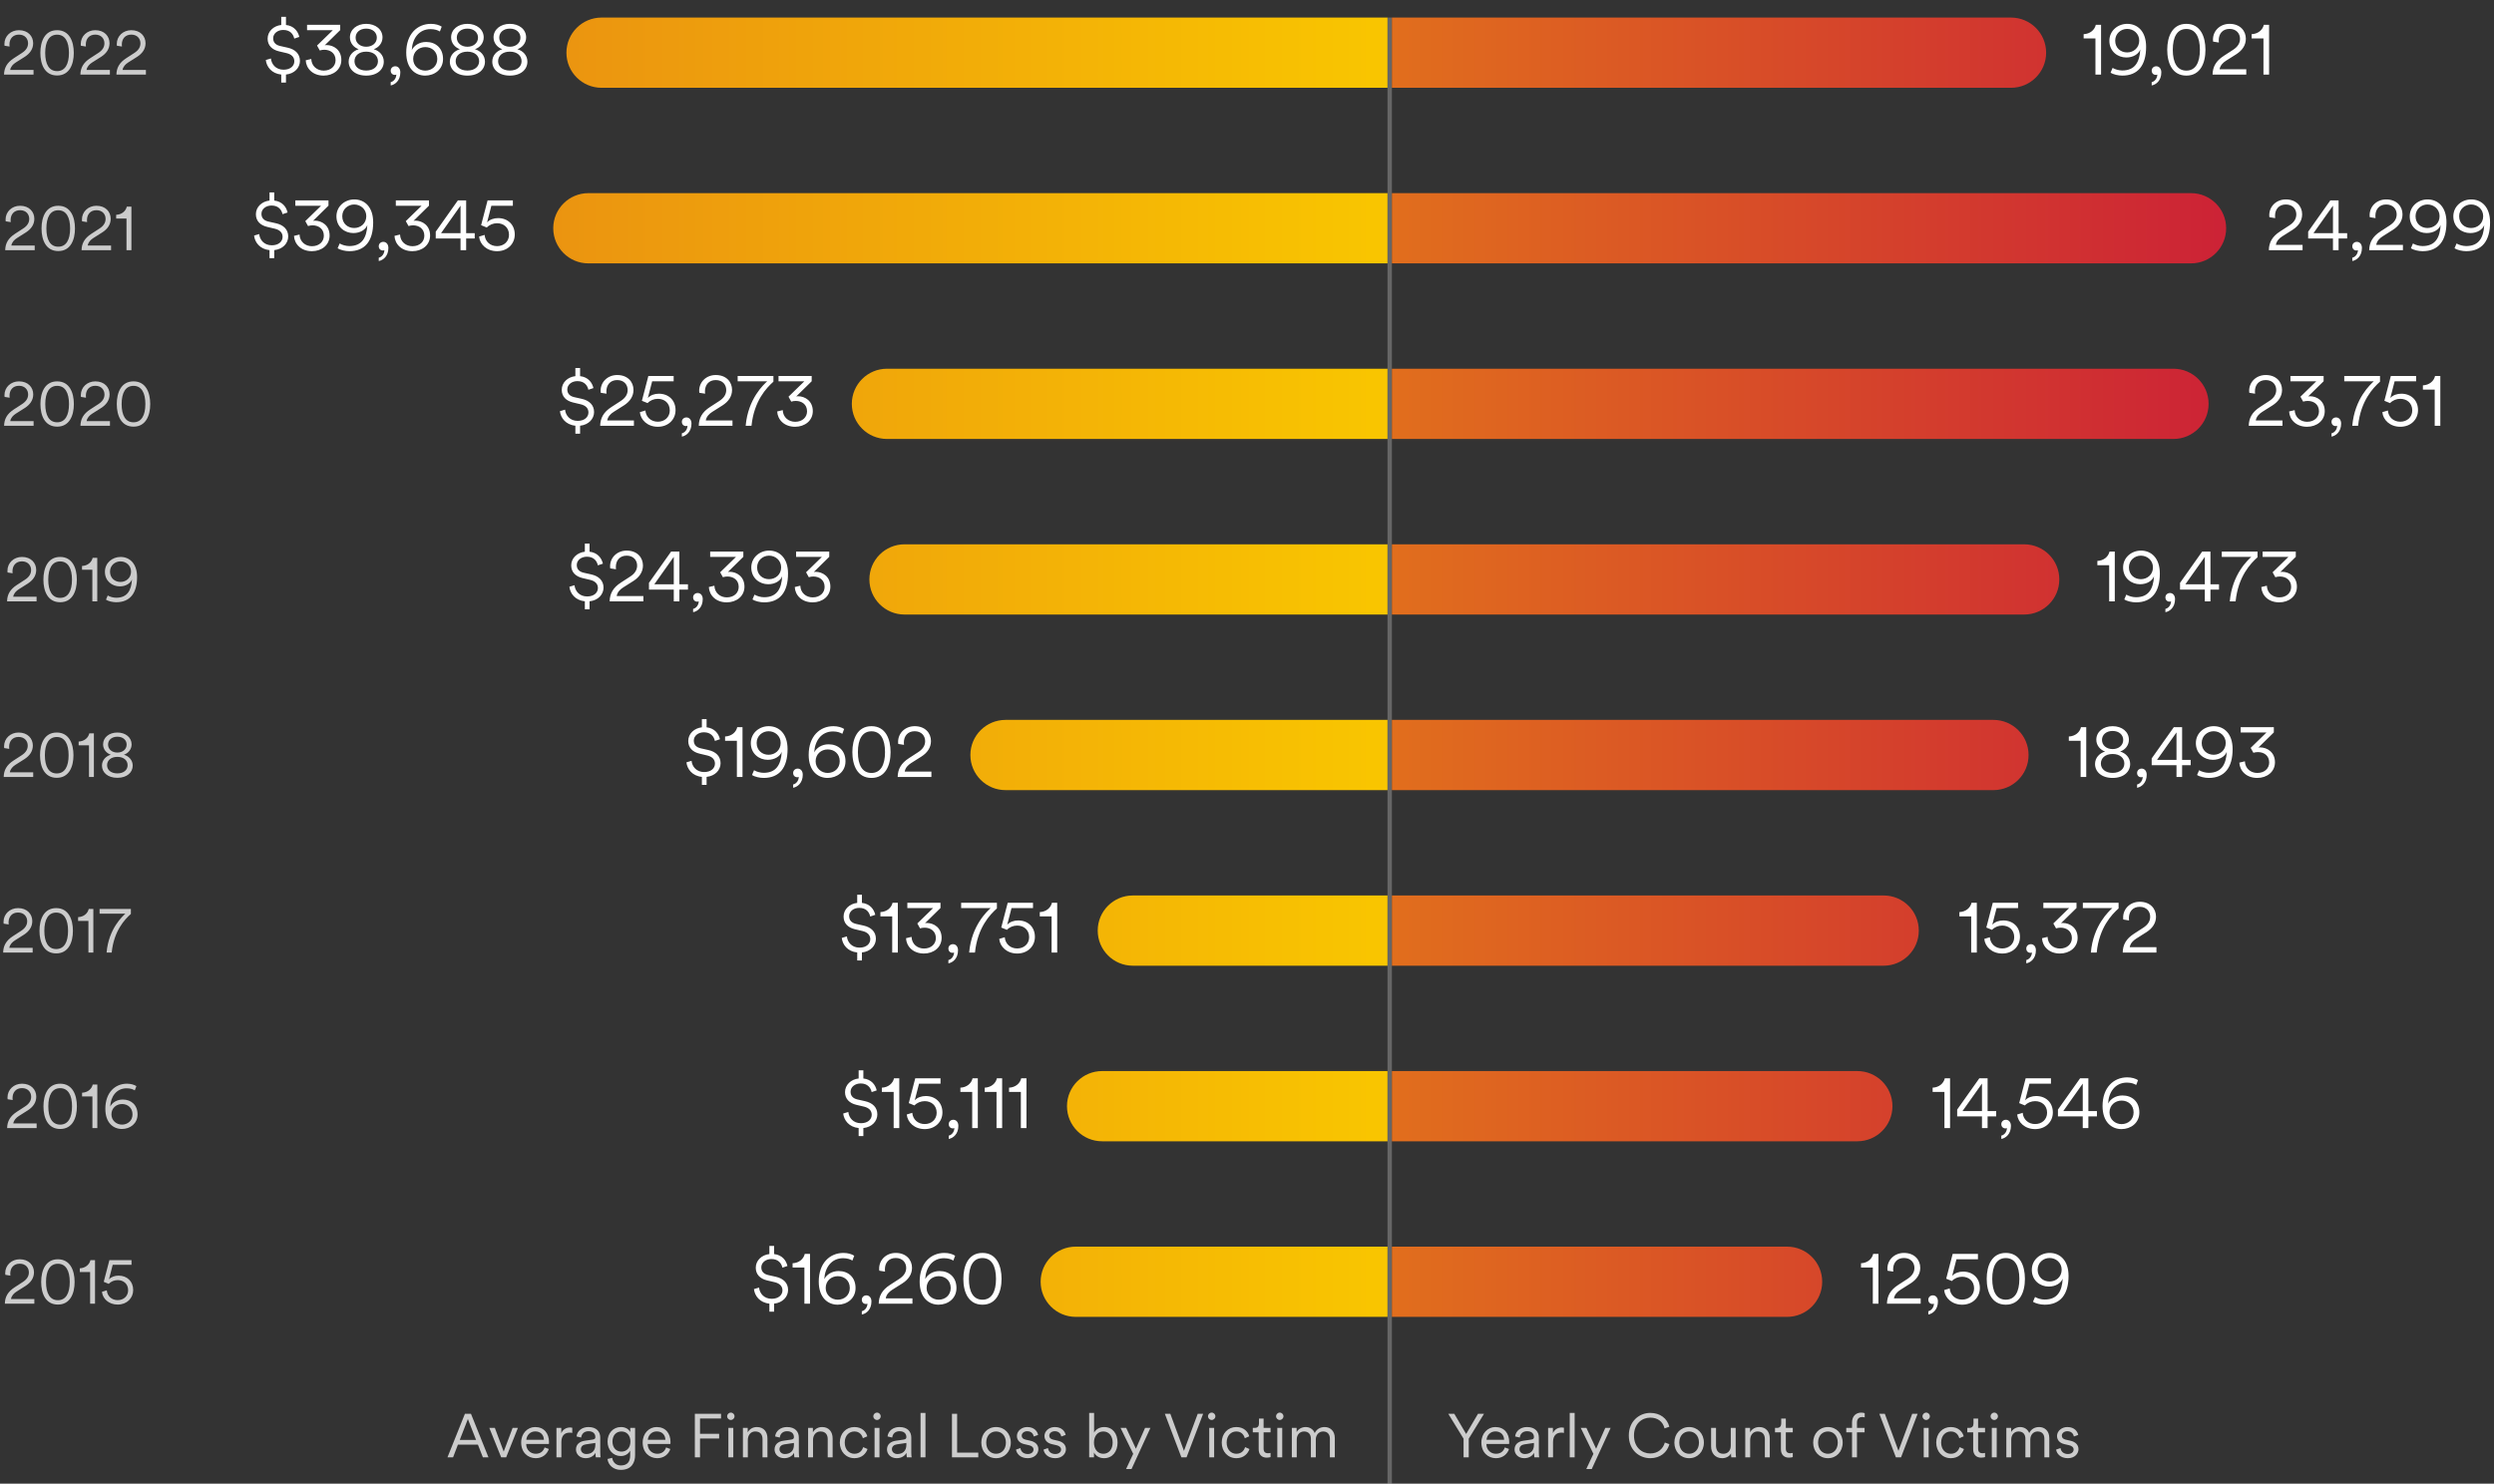
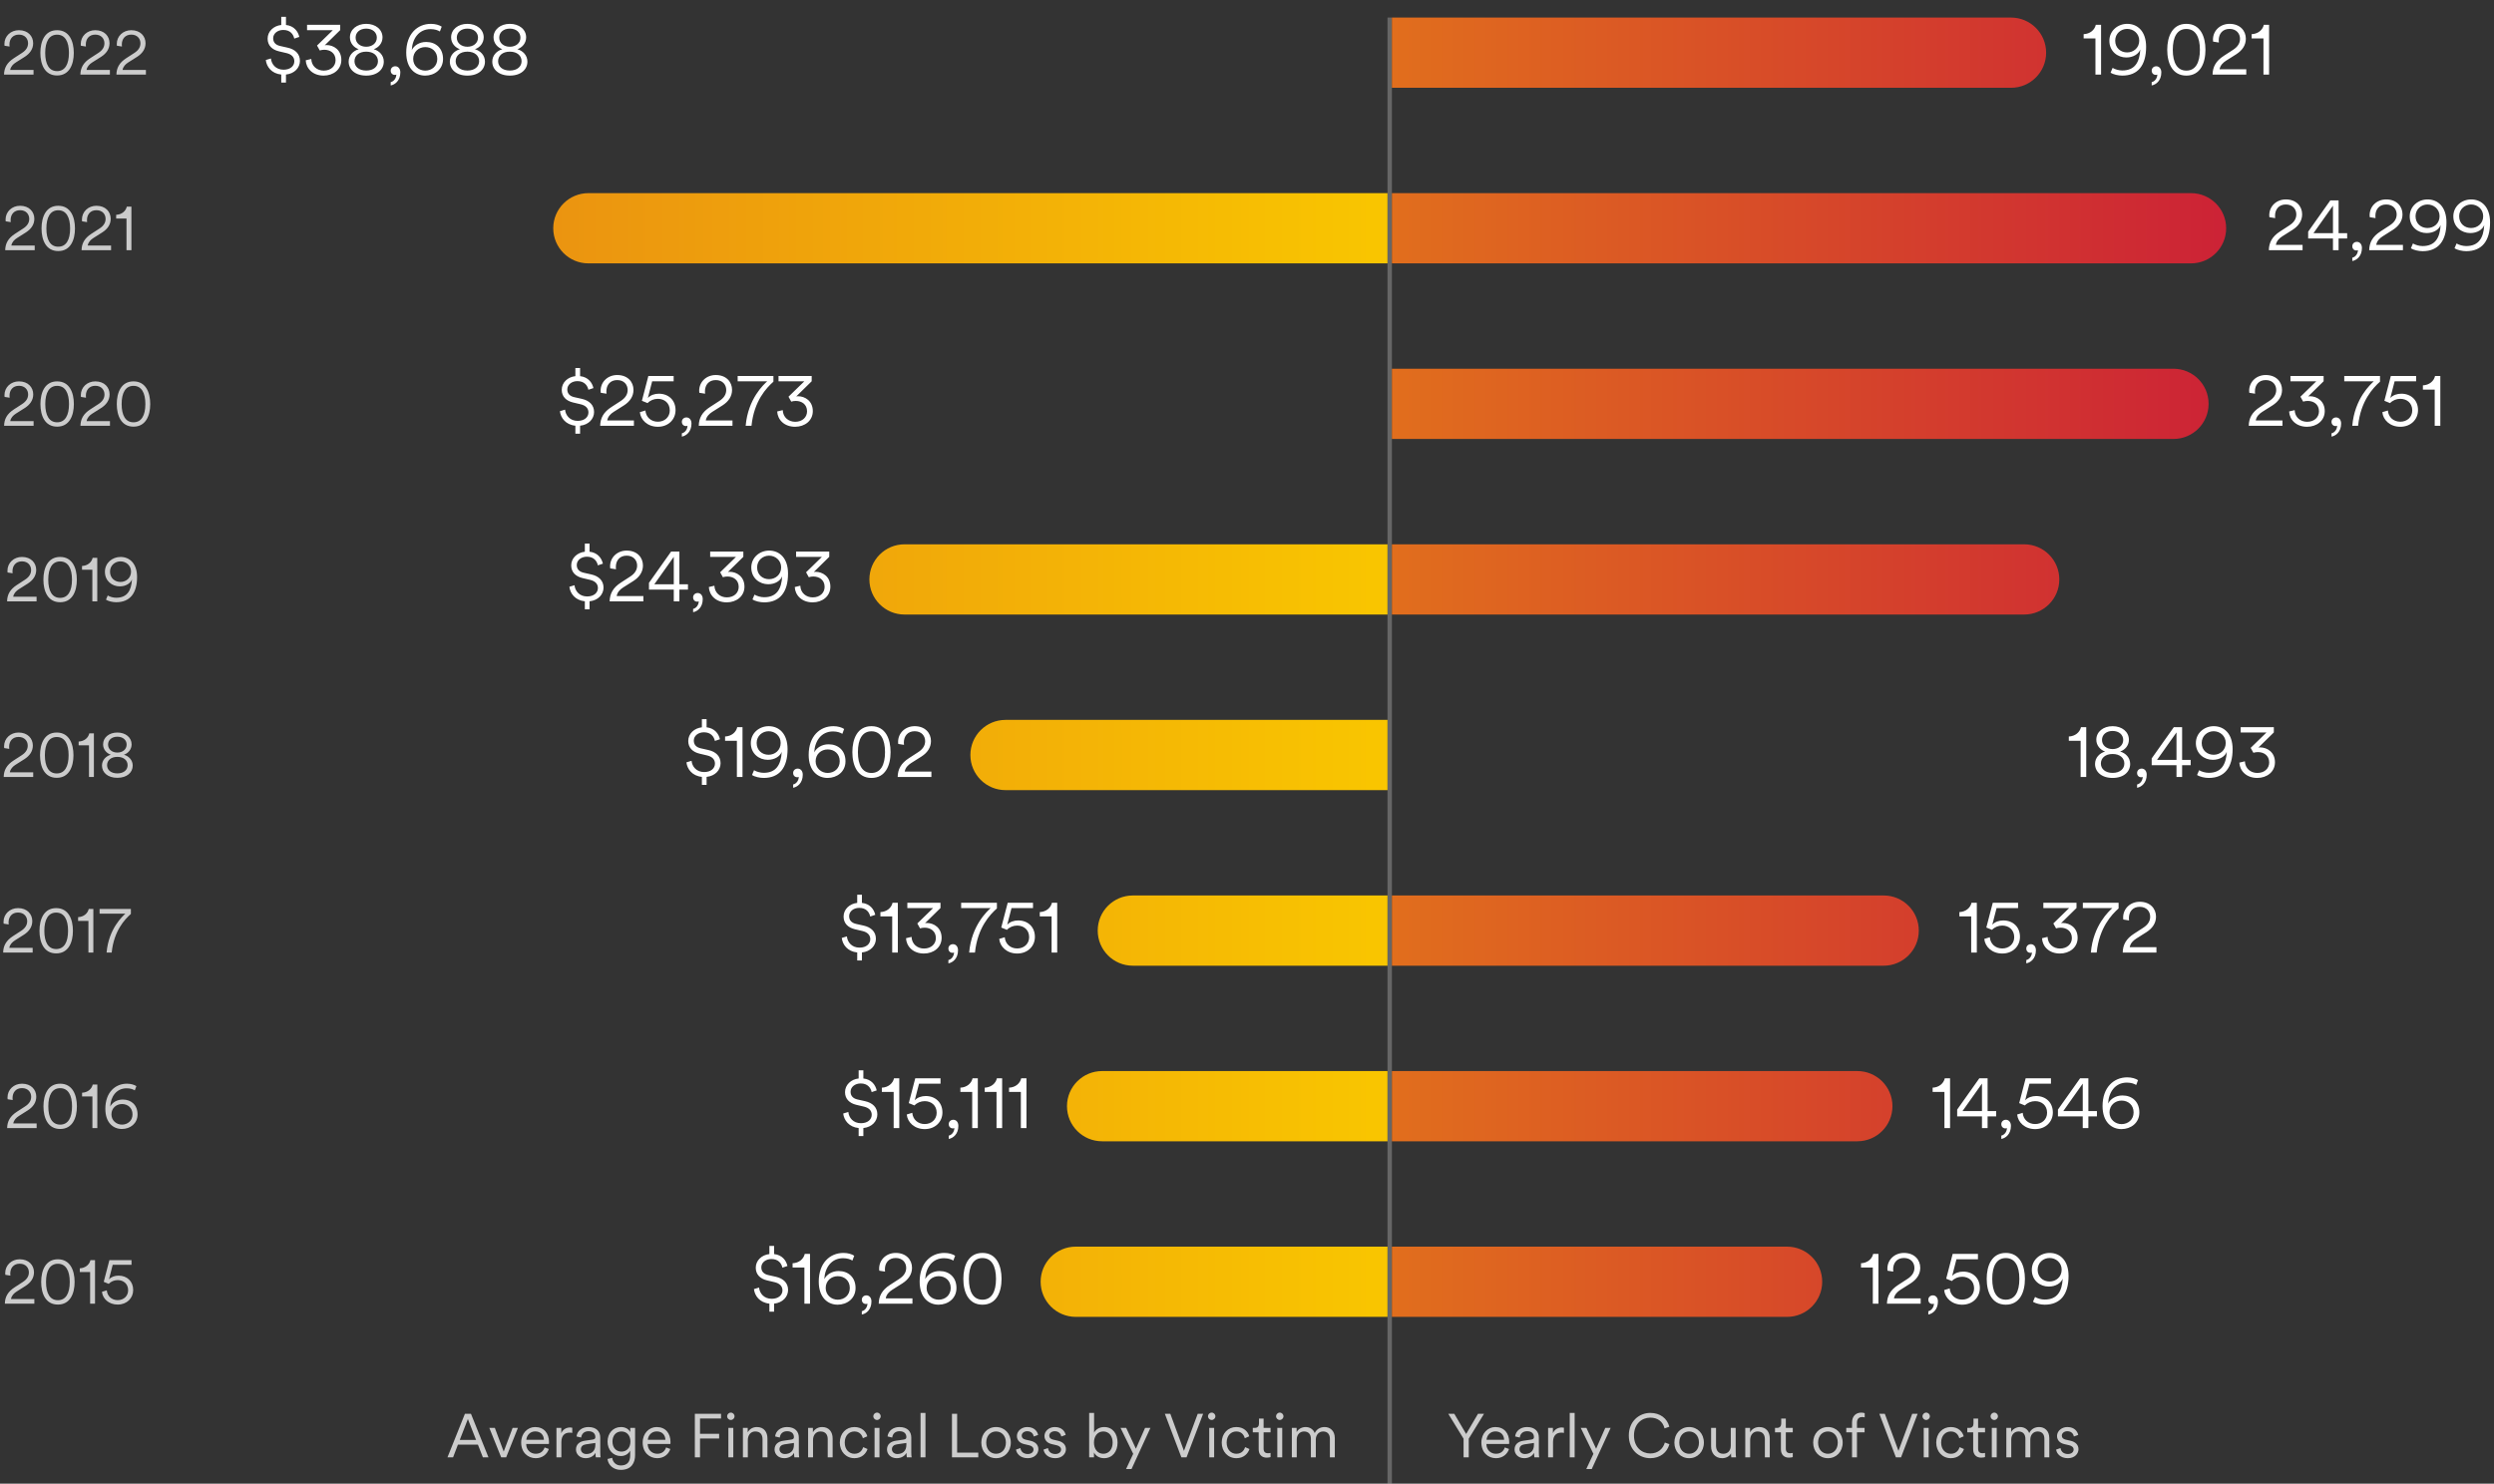
<svg xmlns="http://www.w3.org/2000/svg" width="568" height="338" viewBox="0 0 568 338" fill="none">
  <rect x="0" y="0" width="568" height="338" fill="#333333" stroke="none" />
  <path d="M7.637 17V15.936H2.317C2.443 15.166 2.989 14.62 3.605 14.228L5.663 12.926C6.811 12.184 7.553 11.162 7.553 9.846C7.553 8.25 6.391 6.878 4.305 6.878C2.457 6.878 1.001 8.208 1.001 10.028C1.001 10.14 1.015 10.322 1.029 10.42L2.177 10.602C2.149 10.434 2.149 10.294 2.149 10.154C2.149 8.852 2.919 7.886 4.305 7.886C5.677 7.886 6.391 8.824 6.391 9.86C6.391 10.742 5.929 11.47 4.963 12.086L3.171 13.248C1.575 14.27 0.945 15.474 0.917 17H7.637ZM12.998 7.9C14.804 7.9 15.7 9.468 15.7 12.044C15.7 14.648 14.804 16.202 12.998 16.202C11.192 16.202 10.296 14.648 10.296 12.044C10.296 9.468 11.192 7.9 12.998 7.9ZM16.806 12.044C16.806 9.412 15.798 6.878 12.998 6.878C10.198 6.878 9.19 9.412 9.19 12.044C9.19 14.704 10.212 17.196 12.998 17.196C15.784 17.196 16.806 14.704 16.806 12.044ZM25.028 17V15.936H19.708C19.834 15.166 20.38 14.62 20.996 14.228L23.054 12.926C24.202 12.184 24.944 11.162 24.944 9.846C24.944 8.25 23.782 6.878 21.696 6.878C19.848 6.878 18.392 8.208 18.392 10.028C18.392 10.14 18.406 10.322 18.42 10.42L19.568 10.602C19.54 10.434 19.54 10.294 19.54 10.154C19.54 8.852 20.31 7.886 21.696 7.886C23.068 7.886 23.782 8.824 23.782 9.86C23.782 10.742 23.32 11.47 22.354 12.086L20.562 13.248C18.966 14.27 18.336 15.474 18.308 17H25.028ZM33.231 17V15.936H27.911C28.037 15.166 28.583 14.62 29.199 14.228L31.257 12.926C32.405 12.184 33.147 11.162 33.147 9.846C33.147 8.25 31.985 6.878 29.899 6.878C28.051 6.878 26.595 8.208 26.595 10.028C26.595 10.14 26.609 10.322 26.623 10.42L27.771 10.602C27.743 10.434 27.743 10.294 27.743 10.154C27.743 8.852 28.513 7.886 29.899 7.886C31.271 7.886 31.985 8.824 31.985 9.86C31.985 10.742 31.523 11.47 30.557 12.086L28.765 13.248C27.169 14.27 26.539 15.474 26.511 17H33.231Z" fill="white" fill-opacity="0.749" />
  <path d="M7.905 57V55.936H2.585C2.711 55.166 3.257 54.62 3.873 54.228L5.931 52.926C7.079 52.184 7.821 51.162 7.821 49.846C7.821 48.25 6.659 46.878 4.573 46.878C2.725 46.878 1.269 48.208 1.269 50.028C1.269 50.14 1.283 50.322 1.297 50.42L2.445 50.602C2.417 50.434 2.417 50.294 2.417 50.154C2.417 48.852 3.187 47.886 4.573 47.886C5.945 47.886 6.659 48.824 6.659 49.86C6.659 50.742 6.197 51.47 5.231 52.086L3.439 53.248C1.843 54.27 1.213 55.474 1.185 57H7.905ZM13.266 47.9C15.072 47.9 15.968 49.468 15.968 52.044C15.968 54.648 15.072 56.202 13.266 56.202C11.46 56.202 10.564 54.648 10.564 52.044C10.564 49.468 11.46 47.9 13.266 47.9ZM17.074 52.044C17.074 49.412 16.066 46.878 13.266 46.878C10.466 46.878 9.458 49.412 9.458 52.044C9.458 54.704 10.48 57.196 13.266 57.196C16.052 57.196 17.074 54.704 17.074 52.044ZM25.295 57V55.936H19.975C20.101 55.166 20.647 54.62 21.263 54.228L23.321 52.926C24.469 52.184 25.211 51.162 25.211 49.846C25.211 48.25 24.049 46.878 21.963 46.878C20.115 46.878 18.659 48.208 18.659 50.028C18.659 50.14 18.673 50.322 18.687 50.42L19.835 50.602C19.807 50.434 19.807 50.294 19.807 50.154C19.807 48.852 20.577 47.886 21.963 47.886C23.335 47.886 24.049 48.824 24.049 49.86C24.049 50.742 23.587 51.47 22.621 52.086L20.829 53.248C19.233 54.27 18.603 55.474 18.575 57H25.295ZM29.928 57V47.074H28.878C28.654 48.082 27.744 48.88 26.456 48.936V49.79H28.808V57H29.928Z" fill="white" fill-opacity="0.749" />
  <path d="M7.653 97V95.936H2.333C2.459 95.166 3.005 94.62 3.621 94.228L5.679 92.926C6.827 92.184 7.569 91.162 7.569 89.846C7.569 88.25 6.407 86.878 4.321 86.878C2.473 86.878 1.017 88.208 1.017 90.028C1.017 90.14 1.031 90.322 1.045 90.42L2.193 90.602C2.165 90.434 2.165 90.294 2.165 90.154C2.165 88.852 2.935 87.886 4.321 87.886C5.693 87.886 6.407 88.824 6.407 89.86C6.407 90.742 5.945 91.47 4.979 92.086L3.187 93.248C1.591 94.27 0.961 95.474 0.933 97H7.653ZM13.014 87.9C14.82 87.9 15.716 89.468 15.716 92.044C15.716 94.648 14.82 96.202 13.014 96.202C11.208 96.202 10.312 94.648 10.312 92.044C10.312 89.468 11.208 87.9 13.014 87.9ZM16.822 92.044C16.822 89.412 15.814 86.878 13.014 86.878C10.214 86.878 9.206 89.412 9.206 92.044C9.206 94.704 10.228 97.196 13.014 97.196C15.8 97.196 16.822 94.704 16.822 92.044ZM25.043 97V95.936H19.723C19.849 95.166 20.395 94.62 21.011 94.228L23.069 92.926C24.217 92.184 24.959 91.162 24.959 89.846C24.959 88.25 23.797 86.878 21.711 86.878C19.863 86.878 18.407 88.208 18.407 90.028C18.407 90.14 18.421 90.322 18.435 90.42L19.583 90.602C19.555 90.434 19.555 90.294 19.555 90.154C19.555 88.852 20.325 87.886 21.711 87.886C23.083 87.886 23.797 88.824 23.797 89.86C23.797 90.742 23.335 91.47 22.369 92.086L20.577 93.248C18.981 94.27 18.351 95.474 18.323 97H25.043ZM30.404 87.9C32.211 87.9 33.106 89.468 33.106 92.044C33.106 94.648 32.211 96.202 30.404 96.202C28.599 96.202 27.703 94.648 27.703 92.044C27.703 89.468 28.599 87.9 30.404 87.9ZM34.212 92.044C34.212 89.412 33.205 86.878 30.404 86.878C27.605 86.878 26.596 89.412 26.596 92.044C26.596 94.704 27.619 97.196 30.404 97.196C33.191 97.196 34.212 94.704 34.212 92.044Z" fill="white" fill-opacity="0.749" />
  <path d="M8.33 137V135.936H3.01C3.136 135.166 3.682 134.62 4.298 134.228L6.356 132.926C7.504 132.184 8.246 131.162 8.246 129.846C8.246 128.25 7.084 126.878 4.998 126.878C3.15 126.878 1.694 128.208 1.694 130.028C1.694 130.14 1.708 130.322 1.722 130.42L2.87 130.602C2.842 130.434 2.842 130.294 2.842 130.154C2.842 128.852 3.612 127.886 4.998 127.886C6.37 127.886 7.084 128.824 7.084 129.86C7.084 130.742 6.622 131.47 5.656 132.086L3.864 133.248C2.268 134.27 1.638 135.474 1.61 137H8.33ZM13.692 127.9C15.498 127.9 16.394 129.468 16.394 132.044C16.394 134.648 15.498 136.202 13.692 136.202C11.886 136.202 10.99 134.648 10.99 132.044C10.99 129.468 11.886 127.9 13.692 127.9ZM17.5 132.044C17.5 129.412 16.492 126.878 13.692 126.878C10.892 126.878 9.884 129.412 9.884 132.044C9.884 134.704 10.906 137.196 13.692 137.196C16.478 137.196 17.5 134.704 17.5 132.044ZM22.151 137V127.074H21.101C20.877 128.082 19.967 128.88 18.679 128.936V129.79H21.031V137H22.151ZM30.055 131.988C29.915 134.536 28.963 136.174 26.457 136.174C25.799 136.174 25.015 135.95 24.539 135.656L24.133 136.608C24.665 136.972 25.687 137.196 26.457 137.196C29.607 137.196 31.217 135.138 31.217 131.456C31.217 128.362 29.509 126.878 27.451 126.878C25.589 126.878 23.895 128.236 23.895 130.252C23.895 132.394 25.575 133.584 27.269 133.584C28.683 133.584 29.733 132.87 30.055 131.988ZM29.845 130.224C29.845 131.68 28.697 132.576 27.437 132.576C26.163 132.576 25.057 131.708 25.057 130.224C25.057 128.796 26.219 127.886 27.437 127.886C28.683 127.886 29.845 128.796 29.845 130.224Z" fill="white" fill-opacity="0.749" />
  <path d="M7.563 177V175.936H2.243C2.369 175.166 2.915 174.62 3.531 174.228L5.589 172.926C6.737 172.184 7.479 171.162 7.479 169.846C7.479 168.25 6.317 166.878 4.231 166.878C2.383 166.878 0.927 168.208 0.927 170.028C0.927 170.14 0.941 170.322 0.955 170.42L2.103 170.602C2.075 170.434 2.075 170.294 2.075 170.154C2.075 168.852 2.845 167.886 4.231 167.886C5.603 167.886 6.317 168.824 6.317 169.86C6.317 170.742 5.855 171.47 4.889 172.086L3.097 173.248C1.501 174.27 0.871 175.474 0.843 177H7.563ZM12.924 167.9C14.73 167.9 15.626 169.468 15.626 172.044C15.626 174.648 14.73 176.202 12.924 176.202C11.118 176.202 10.222 174.648 10.222 172.044C10.222 169.468 11.118 167.9 12.924 167.9ZM16.732 172.044C16.732 169.412 15.724 166.878 12.924 166.878C10.124 166.878 9.116 169.412 9.116 172.044C9.116 174.704 10.138 177.196 12.924 177.196C15.71 177.196 16.732 174.704 16.732 172.044ZM21.384 177V167.074H20.334C20.11 168.082 19.2 168.88 17.912 168.936V169.79H20.264V177H21.384ZM26.725 177.196C28.951 177.196 30.225 175.95 30.225 174.41C30.225 173.164 29.343 172.254 28.223 171.932C29.203 171.61 29.973 170.714 29.973 169.58C29.973 167.998 28.601 166.878 26.725 166.878C24.863 166.878 23.477 167.998 23.477 169.58C23.477 170.728 24.275 171.61 25.227 171.932C24.107 172.268 23.225 173.164 23.225 174.41C23.225 175.95 24.499 177.196 26.725 177.196ZM26.725 171.442C25.507 171.442 24.611 170.7 24.611 169.622C24.611 168.6 25.437 167.83 26.725 167.83C28.013 167.83 28.839 168.6 28.839 169.622C28.839 170.7 27.943 171.442 26.725 171.442ZM26.725 176.188C25.241 176.188 24.387 175.376 24.387 174.326C24.387 173.248 25.241 172.422 26.725 172.422C28.209 172.422 29.063 173.248 29.063 174.326C29.063 175.376 28.209 176.188 26.725 176.188Z" fill="white" fill-opacity="0.749" />
  <path d="M7.438 217V215.936H2.118C2.244 215.166 2.79 214.62 3.406 214.228L5.464 212.926C6.612 212.184 7.354 211.162 7.354 209.846C7.354 208.25 6.192 206.878 4.106 206.878C2.258 206.878 0.802 208.208 0.802 210.028C0.802 210.14 0.816 210.322 0.83 210.42L1.978 210.602C1.95 210.434 1.95 210.294 1.95 210.154C1.95 208.852 2.72 207.886 4.106 207.886C5.478 207.886 6.192 208.824 6.192 209.86C6.192 210.742 5.73 211.47 4.764 212.086L2.972 213.248C1.376 214.27 0.746 215.474 0.718 217H7.438ZM12.799 207.9C14.605 207.9 15.501 209.468 15.501 212.044C15.501 214.648 14.605 216.202 12.799 216.202C10.993 216.202 10.097 214.648 10.097 212.044C10.097 209.468 10.993 207.9 12.799 207.9ZM16.607 212.044C16.607 209.412 15.599 206.878 12.799 206.878C9.999 206.878 8.991 209.412 8.991 212.044C8.991 214.704 10.013 217.196 12.799 217.196C15.585 217.196 16.607 214.704 16.607 212.044ZM21.259 217V207.074H20.209C19.985 208.082 19.075 208.88 17.787 208.936V209.79H20.139V217H21.259ZM29.806 207.074H22.68V208.138H28.56C27.944 208.712 24.752 211.54 24.276 217H25.438C25.942 212.03 28.434 209.426 29.806 208.208V207.074Z" fill="white" fill-opacity="0.749" />
  <path d="M8.344 257V255.936H3.024C3.15 255.166 3.696 254.62 4.312 254.228L6.37 252.926C7.518 252.184 8.26 251.162 8.26 249.846C8.26 248.25 7.098 246.878 5.012 246.878C3.164 246.878 1.708 248.208 1.708 250.028C1.708 250.14 1.722 250.322 1.736 250.42L2.884 250.602C2.856 250.434 2.856 250.294 2.856 250.154C2.856 248.852 3.626 247.886 5.012 247.886C6.384 247.886 7.098 248.824 7.098 249.86C7.098 250.742 6.636 251.47 5.67 252.086L3.878 253.248C2.282 254.27 1.652 255.474 1.624 257H8.344ZM13.705 247.9C15.511 247.9 16.407 249.468 16.407 252.044C16.407 254.648 15.511 256.202 13.705 256.202C11.899 256.202 11.003 254.648 11.003 252.044C11.003 249.468 11.899 247.9 13.705 247.9ZM17.513 252.044C17.513 249.412 16.505 246.878 13.705 246.878C10.905 246.878 9.897 249.412 9.897 252.044C9.897 254.704 10.919 257.196 13.705 257.196C16.491 257.196 17.513 254.704 17.513 252.044ZM22.165 257V247.074H21.115C20.891 248.082 19.981 248.88 18.693 248.936V249.79H21.045V257H22.165ZM25.378 253.864C25.378 252.436 26.498 251.512 27.786 251.512C29.088 251.512 30.18 252.38 30.18 253.864C30.18 255.306 29.088 256.202 27.772 256.202C26.554 256.202 25.378 255.306 25.378 253.864ZM27.968 250.49C26.61 250.49 25.574 251.176 25.098 252.1C25.21 249.832 26.498 247.928 28.85 247.928C29.676 247.928 30.306 248.152 30.698 248.404L31.062 247.438C30.6 247.13 29.83 246.878 28.92 246.878C26.218 246.878 23.992 248.88 23.992 252.604C23.992 255.796 25.812 257.196 27.758 257.196C29.634 257.196 31.328 255.964 31.328 253.878C31.328 251.75 29.9 250.49 27.968 250.49Z" fill="white" fill-opacity="0.749" />
  <path d="M7.823 297V295.936H2.503C2.629 295.166 3.175 294.62 3.791 294.228L5.849 292.926C6.997 292.184 7.739 291.162 7.739 289.846C7.739 288.25 6.577 286.878 4.491 286.878C2.643 286.878 1.187 288.208 1.187 290.028C1.187 290.14 1.201 290.322 1.215 290.42L2.363 290.602C2.335 290.434 2.335 290.294 2.335 290.154C2.335 288.852 3.105 287.886 4.491 287.886C5.863 287.886 6.577 288.824 6.577 289.86C6.577 290.742 6.115 291.47 5.149 292.086L3.357 293.248C1.761 294.27 1.131 295.474 1.103 297H7.823ZM13.184 287.9C14.99 287.9 15.886 289.468 15.886 292.044C15.886 294.648 14.99 296.202 13.184 296.202C11.378 296.202 10.482 294.648 10.482 292.044C10.482 289.468 11.378 287.9 13.184 287.9ZM16.992 292.044C16.992 289.412 15.984 286.878 13.184 286.878C10.384 286.878 9.376 289.412 9.376 292.044C9.376 294.704 10.398 297.196 13.184 297.196C15.97 297.196 16.992 294.704 16.992 292.044ZM21.643 297V287.074H20.593C20.369 288.082 19.459 288.88 18.171 288.936V289.79H20.523V297H21.643ZM23.219 294.284C23.373 295.852 24.759 297.196 26.803 297.196C28.917 297.196 30.331 295.726 30.331 293.878C30.331 291.89 28.931 290.602 26.999 290.602C26.173 290.602 25.333 290.882 24.815 291.456L25.669 288.138H29.953V287.074H24.913L23.625 292.016L24.759 292.478C25.277 291.932 26.019 291.624 26.803 291.624C28.105 291.624 29.183 292.464 29.183 293.934C29.183 295.278 28.147 296.188 26.803 296.188C25.431 296.188 24.423 295.264 24.325 293.948L23.219 294.284Z" fill="white" fill-opacity="0.749" />
  <path d="M109.975 332H111.249L107.259 322.074H105.887L101.911 332H103.185L104.291 329.102H108.841L109.975 332ZM106.559 323.278L108.421 328.024H104.711L106.559 323.278ZM117.951 325.294H116.747L114.717 330.698L112.701 325.294H111.441L114.143 332H115.277L117.951 325.294ZM119.87 327.996C119.94 327.002 120.724 326.092 121.886 326.092C123.16 326.092 123.846 326.932 123.874 327.996H119.87ZM124.028 329.746C123.762 330.544 123.146 331.188 122.012 331.188C120.808 331.188 119.842 330.278 119.842 329.004V328.948H125.008C125.022 328.85 125.036 328.696 125.036 328.556C125.036 326.512 123.902 325.098 121.872 325.098C120.178 325.098 118.694 326.512 118.694 328.626C118.694 330.88 120.22 332.196 122.012 332.196C123.566 332.196 124.616 331.258 124.994 330.096L124.028 329.746ZM130.329 325.252C130.231 325.224 130.035 325.196 129.853 325.196C129.111 325.196 128.257 325.518 127.823 326.498V325.294H126.731V332H127.851V328.528C127.851 327.016 128.621 326.372 129.741 326.372C129.937 326.372 130.147 326.386 130.329 326.442V325.252ZM131.177 330.222C131.177 331.244 132.003 332.196 133.389 332.196C134.593 332.196 135.321 331.538 135.615 330.992C135.615 331.51 135.671 331.846 135.699 332H136.791C136.749 331.79 136.707 331.44 136.707 330.88V327.492C136.707 326.19 135.909 325.098 134.005 325.098C132.563 325.098 131.443 325.966 131.303 327.24L132.367 327.492C132.465 326.638 133.053 326.05 134.033 326.05C135.083 326.05 135.587 326.624 135.587 327.38C135.587 327.674 135.475 327.884 134.985 327.954L133.179 328.22C132.003 328.388 131.177 329.046 131.177 330.222ZM133.529 331.244C132.759 331.244 132.297 330.712 132.297 330.166C132.297 329.508 132.759 329.144 133.403 329.046L135.587 328.724V329.172C135.587 330.6 134.691 331.244 133.529 331.244ZM138.355 332.378C138.523 333.792 139.727 334.856 141.379 334.856C143.885 334.856 144.641 333.148 144.641 331.496V325.294H143.535V326.246C143.199 325.588 142.471 325.098 141.421 325.098C139.601 325.098 138.369 326.54 138.369 328.416C138.369 330.292 139.615 331.706 141.393 331.706C142.485 331.706 143.213 331.104 143.521 330.46V331.538C143.521 332.924 142.947 333.848 141.379 333.848C140.287 333.848 139.545 333.092 139.433 332.112L138.355 332.378ZM143.577 328.402C143.577 329.788 142.751 330.698 141.533 330.698C140.315 330.698 139.489 329.788 139.489 328.402C139.489 327.016 140.315 326.106 141.533 326.106C142.751 326.106 143.577 327.016 143.577 328.402ZM147.542 327.996C147.612 327.002 148.396 326.092 149.558 326.092C150.832 326.092 151.518 326.932 151.546 327.996H147.542ZM151.7 329.746C151.434 330.544 150.818 331.188 149.684 331.188C148.48 331.188 147.514 330.278 147.514 329.004V328.948H152.68C152.694 328.85 152.708 328.696 152.708 328.556C152.708 326.512 151.574 325.098 149.544 325.098C147.85 325.098 146.366 326.512 146.366 328.626C146.366 330.88 147.892 332.196 149.684 332.196C151.238 332.196 152.288 331.258 152.666 330.096L151.7 329.746ZM159.427 332V327.716H163.781V326.638H159.427V323.152H164.215V322.074H158.251V332H159.427ZM167.007 332V325.294H165.887V332H167.007ZM165.607 322.648C165.607 323.11 165.985 323.488 166.447 323.488C166.909 323.488 167.287 323.11 167.287 322.648C167.287 322.186 166.909 321.808 166.447 321.808C165.985 321.808 165.607 322.186 165.607 322.648ZM170.316 328.052C170.316 327.002 170.918 326.106 171.996 326.106C173.214 326.106 173.662 326.89 173.662 327.87V332H174.782V327.702C174.782 326.246 173.998 325.098 172.388 325.098C171.506 325.098 170.722 325.518 170.288 326.302V325.294H169.196V332H170.316V328.052ZM176.403 330.222C176.403 331.244 177.229 332.196 178.615 332.196C179.819 332.196 180.547 331.538 180.841 330.992C180.841 331.51 180.897 331.846 180.925 332H182.017C181.975 331.79 181.933 331.44 181.933 330.88V327.492C181.933 326.19 181.135 325.098 179.231 325.098C177.789 325.098 176.669 325.966 176.529 327.24L177.593 327.492C177.691 326.638 178.279 326.05 179.259 326.05C180.309 326.05 180.813 326.624 180.813 327.38C180.813 327.674 180.701 327.884 180.211 327.954L178.405 328.22C177.229 328.388 176.403 329.046 176.403 330.222ZM178.755 331.244C177.985 331.244 177.523 330.712 177.523 330.166C177.523 329.508 177.985 329.144 178.629 329.046L180.813 328.724V329.172C180.813 330.6 179.917 331.244 178.755 331.244ZM185.163 328.052C185.163 327.002 185.765 326.106 186.843 326.106C188.061 326.106 188.509 326.89 188.509 327.87V332H189.629V327.702C189.629 326.246 188.845 325.098 187.235 325.098C186.353 325.098 185.569 325.518 185.135 326.302V325.294H184.043V332H185.163V328.052ZM194.583 326.106C195.787 326.106 196.333 326.932 196.515 327.646L197.523 327.212C197.243 326.148 196.305 325.098 194.583 325.098C192.693 325.098 191.265 326.554 191.265 328.64C191.265 330.684 192.665 332.196 194.597 332.196C196.319 332.196 197.257 331.104 197.579 330.11L196.599 329.676C196.403 330.292 195.871 331.188 194.597 331.188C193.407 331.188 192.385 330.25 192.385 328.64C192.385 327.016 193.407 326.106 194.583 326.106ZM200.298 332V325.294H199.178V332H200.298ZM198.898 322.648C198.898 323.11 199.276 323.488 199.738 323.488C200.2 323.488 200.578 323.11 200.578 322.648C200.578 322.186 200.2 321.808 199.738 321.808C199.276 321.808 198.898 322.186 198.898 322.648ZM202.011 330.222C202.011 331.244 202.837 332.196 204.223 332.196C205.427 332.196 206.155 331.538 206.449 330.992C206.449 331.51 206.505 331.846 206.533 332H207.625C207.583 331.79 207.541 331.44 207.541 330.88V327.492C207.541 326.19 206.743 325.098 204.839 325.098C203.397 325.098 202.277 325.966 202.137 327.24L203.201 327.492C203.299 326.638 203.887 326.05 204.867 326.05C205.917 326.05 206.421 326.624 206.421 327.38C206.421 327.674 206.309 327.884 205.819 327.954L204.013 328.22C202.837 328.388 202.011 329.046 202.011 330.222ZM204.363 331.244C203.593 331.244 203.131 330.712 203.131 330.166C203.131 329.508 203.593 329.144 204.237 329.046L206.421 328.724V329.172C206.421 330.6 205.525 331.244 204.363 331.244ZM210.771 332V321.878H209.651V332H210.771ZM222.8 332V330.922H217.984V322.074H216.808V332H222.8ZM226.849 325.098C224.917 325.098 223.489 326.582 223.489 328.64C223.489 330.712 224.917 332.196 226.849 332.196C228.781 332.196 230.209 330.712 230.209 328.64C230.209 326.582 228.781 325.098 226.849 325.098ZM226.849 326.106C228.053 326.106 229.089 327.016 229.089 328.64C229.089 330.278 228.053 331.188 226.849 331.188C225.645 331.188 224.609 330.278 224.609 328.64C224.609 327.016 225.645 326.106 226.849 326.106ZM231.39 330.236C231.502 331.076 232.3 332.196 234.064 332.196C235.66 332.196 236.486 331.132 236.486 330.166C236.486 329.172 235.842 328.486 234.666 328.22L233.574 327.968C232.986 327.828 232.692 327.534 232.692 327.058C232.692 326.498 233.238 326.05 233.938 326.05C235.002 326.05 235.352 326.792 235.436 327.254L236.43 326.89C236.276 326.204 235.674 325.098 233.938 325.098C232.664 325.098 231.6 326.008 231.6 327.128C231.6 328.094 232.244 328.752 233.266 328.99L234.358 329.242C234.974 329.382 235.38 329.718 235.38 330.222C235.38 330.796 234.876 331.244 234.078 331.244C233.07 331.244 232.496 330.656 232.398 329.886L231.39 330.236ZM237.665 330.236C237.777 331.076 238.575 332.196 240.339 332.196C241.935 332.196 242.761 331.132 242.761 330.166C242.761 329.172 242.117 328.486 240.941 328.22L239.849 327.968C239.261 327.828 238.967 327.534 238.967 327.058C238.967 326.498 239.513 326.05 240.213 326.05C241.277 326.05 241.627 326.792 241.711 327.254L242.705 326.89C242.551 326.204 241.949 325.098 240.213 325.098C238.939 325.098 237.875 326.008 237.875 327.128C237.875 328.094 238.519 328.752 239.541 328.99L240.633 329.242C241.249 329.382 241.655 329.718 241.655 330.222C241.655 330.796 241.151 331.244 240.353 331.244C239.345 331.244 238.771 330.656 238.673 329.886L237.665 330.236ZM249.147 332V330.894C249.539 331.622 250.323 332.196 251.443 332.196C253.389 332.196 254.523 330.642 254.523 328.64C254.523 326.68 253.459 325.098 251.471 325.098C250.267 325.098 249.483 325.756 249.175 326.386V321.878H248.055V332H249.147ZM251.275 331.188C249.987 331.188 249.147 330.124 249.147 328.64C249.147 327.156 249.973 326.106 251.275 326.106C252.577 326.106 253.403 327.156 253.403 328.64C253.403 330.124 252.563 331.188 251.275 331.188ZM257.706 334.66L262.004 325.294H260.786L258.7 330.04L256.488 325.294H255.2L258.084 331.202L256.46 334.66H257.706ZM269.644 330.53L266.536 322.074H265.29L269.056 332H270.232L274.012 322.074H272.78L269.644 330.53ZM276.519 332V325.294H275.399V332H276.519ZM275.119 322.648C275.119 323.11 275.497 323.488 275.959 323.488C276.421 323.488 276.799 323.11 276.799 322.648C276.799 322.186 276.421 321.808 275.959 321.808C275.497 321.808 275.119 322.186 275.119 322.648ZM281.563 326.106C282.767 326.106 283.313 326.932 283.495 327.646L284.503 327.212C284.223 326.148 283.285 325.098 281.563 325.098C279.673 325.098 278.245 326.554 278.245 328.64C278.245 330.684 279.645 332.196 281.577 332.196C283.299 332.196 284.237 331.104 284.559 330.11L283.579 329.676C283.383 330.292 282.851 331.188 281.577 331.188C280.387 331.188 279.365 330.25 279.365 328.64C279.365 327.016 280.387 326.106 281.563 326.106ZM287.782 323.166H286.732V324.272C286.732 324.902 286.438 325.294 285.752 325.294H285.318V326.302H286.662V330.166C286.662 331.384 287.376 332.07 288.482 332.07C288.916 332.07 289.238 331.986 289.364 331.944V330.992C289.252 331.02 289 331.062 288.804 331.062C288.09 331.062 287.782 330.712 287.782 330.012V326.302H289.364V325.294H287.782V323.166ZM292.023 332V325.294H290.903V332H292.023ZM290.623 322.648C290.623 323.11 291.001 323.488 291.463 323.488C291.925 323.488 292.303 323.11 292.303 322.648C292.303 322.186 291.925 321.808 291.463 321.808C291.001 321.808 290.623 322.186 290.623 322.648ZM295.303 325.294H294.211V332H295.331V327.94C295.331 326.89 295.989 326.106 296.997 326.106C298.061 326.106 298.551 326.82 298.551 327.744V332H299.671V327.926C299.671 326.918 300.343 326.106 301.337 326.106C302.387 326.106 302.877 326.82 302.877 327.744V332H303.997V327.618C303.997 325.938 302.905 325.098 301.687 325.098C300.735 325.098 299.895 325.518 299.419 326.47C299.083 325.588 298.285 325.098 297.361 325.098C296.493 325.098 295.681 325.546 295.303 326.246V325.294Z" fill="white" fill-opacity="0.749" />
  <line x1="316.5" y1="338" x2="316.5" y2="4" stroke="white" stroke-opacity="0.25" />
  <path d="M333.324 327.758V332H334.5V327.758L337.986 322.074H336.614L333.912 326.68L331.21 322.074H329.838L333.324 327.758ZM338.554 327.996C338.624 327.002 339.408 326.092 340.57 326.092C341.844 326.092 342.53 326.932 342.558 327.996H338.554ZM342.712 329.746C342.446 330.544 341.83 331.188 340.696 331.188C339.492 331.188 338.526 330.278 338.526 329.004V328.948H343.692C343.706 328.85 343.72 328.696 343.72 328.556C343.72 326.512 342.586 325.098 340.556 325.098C338.862 325.098 337.378 326.512 337.378 328.626C337.378 330.88 338.904 332.196 340.696 332.196C342.25 332.196 343.3 331.258 343.678 330.096L342.712 329.746ZM344.938 330.222C344.938 331.244 345.764 332.196 347.15 332.196C348.354 332.196 349.082 331.538 349.376 330.992C349.376 331.51 349.432 331.846 349.46 332H350.552C350.51 331.79 350.468 331.44 350.468 330.88V327.492C350.468 326.19 349.67 325.098 347.766 325.098C346.324 325.098 345.204 325.966 345.064 327.24L346.128 327.492C346.226 326.638 346.814 326.05 347.794 326.05C348.844 326.05 349.348 326.624 349.348 327.38C349.348 327.674 349.236 327.884 348.746 327.954L346.94 328.22C345.764 328.388 344.938 329.046 344.938 330.222ZM347.29 331.244C346.52 331.244 346.058 330.712 346.058 330.166C346.058 329.508 346.52 329.144 347.164 329.046L349.348 328.724V329.172C349.348 330.6 348.452 331.244 347.29 331.244ZM356.176 325.252C356.078 325.224 355.882 325.196 355.7 325.196C354.958 325.196 354.104 325.518 353.67 326.498V325.294H352.578V332H353.698V328.528C353.698 327.016 354.468 326.372 355.588 326.372C355.784 326.372 355.994 326.386 356.176 326.442V325.252ZM358.62 332V321.878H357.5V332H358.62ZM362.517 334.66L366.815 325.294H365.597L363.511 330.04L361.299 325.294H360.011L362.895 331.202L361.271 334.66H362.517ZM375.844 332.196C378.112 332.196 379.694 330.866 380.198 329.004L379.162 328.626C378.756 330.054 377.608 331.118 375.844 331.118C373.954 331.118 372.134 329.732 372.134 327.03C372.134 324.342 373.954 322.956 375.844 322.956C377.538 322.956 378.714 323.852 379.092 325.406L380.184 325.028C379.694 323.124 378.098 321.878 375.844 321.878C373.394 321.878 370.958 323.712 370.958 327.03C370.958 330.348 373.324 332.196 375.844 332.196ZM384.693 325.098C382.761 325.098 381.333 326.582 381.333 328.64C381.333 330.712 382.761 332.196 384.693 332.196C386.625 332.196 388.053 330.712 388.053 328.64C388.053 326.582 386.625 325.098 384.693 325.098ZM384.693 326.106C385.897 326.106 386.933 327.016 386.933 328.64C386.933 330.278 385.897 331.188 384.693 331.188C383.489 331.188 382.453 330.278 382.453 328.64C382.453 327.016 383.489 326.106 384.693 326.106ZM394.232 331.09V331.146C394.232 331.482 394.26 331.846 394.302 332H395.38C395.338 331.734 395.296 331.258 395.296 330.74V325.294H394.176V329.34C394.176 330.404 393.574 331.188 392.468 331.188C391.278 331.188 390.816 330.306 390.816 329.326V325.294H389.696V329.508C389.696 330.992 390.592 332.196 392.216 332.196C393.098 332.196 393.91 331.776 394.232 331.09ZM398.597 328.052C398.597 327.002 399.199 326.106 400.277 326.106C401.495 326.106 401.943 326.89 401.943 327.87V332H403.063V327.702C403.063 326.246 402.279 325.098 400.669 325.098C399.787 325.098 399.003 325.518 398.569 326.302V325.294H397.477V332H398.597V328.052ZM406.716 323.166H405.666V324.272C405.666 324.902 405.372 325.294 404.686 325.294H404.252V326.302H405.596V330.166C405.596 331.384 406.31 332.07 407.416 332.07C407.85 332.07 408.172 331.986 408.298 331.944V330.992C408.186 331.02 407.934 331.062 407.738 331.062C407.024 331.062 406.716 330.712 406.716 330.012V326.302H408.298V325.294H406.716V323.166ZM416.303 325.098C414.37 325.098 412.943 326.582 412.943 328.64C412.943 330.712 414.37 332.196 416.303 332.196C418.235 332.196 419.663 330.712 419.663 328.64C419.663 326.582 418.235 325.098 416.303 325.098ZM416.303 326.106C417.507 326.106 418.543 327.016 418.543 328.64C418.543 330.278 417.507 331.188 416.303 331.188C415.099 331.188 414.062 330.278 414.062 328.64C414.062 327.016 415.099 326.106 416.303 326.106ZM424.653 326.302V325.294H422.917V324.076C422.917 323.11 423.533 322.816 424.079 322.816C424.401 322.816 424.583 322.872 424.681 322.914V321.948C424.583 321.892 424.317 321.808 423.911 321.808C422.721 321.808 421.797 322.578 421.797 324.048V325.294H420.481V326.302H421.797V332H422.917V326.302H424.653ZM432.369 330.53L429.261 322.074H428.015L431.781 332H432.957L436.737 322.074H435.505L432.369 330.53ZM439.243 332V325.294H438.123V332H439.243ZM437.843 322.648C437.843 323.11 438.221 323.488 438.683 323.488C439.145 323.488 439.523 323.11 439.523 322.648C439.523 322.186 439.145 321.808 438.683 321.808C438.221 321.808 437.843 322.186 437.843 322.648ZM444.288 326.106C445.492 326.106 446.038 326.932 446.22 327.646L447.228 327.212C446.948 326.148 446.01 325.098 444.288 325.098C442.398 325.098 440.97 326.554 440.97 328.64C440.97 330.684 442.37 332.196 444.302 332.196C446.024 332.196 446.962 331.104 447.284 330.11L446.304 329.676C446.108 330.292 445.576 331.188 444.302 331.188C443.112 331.188 442.09 330.25 442.09 328.64C442.09 327.016 443.112 326.106 444.288 326.106ZM450.507 323.166H449.457V324.272C449.457 324.902 449.163 325.294 448.477 325.294H448.043V326.302H449.387V330.166C449.387 331.384 450.101 332.07 451.207 332.07C451.641 332.07 451.963 331.986 452.089 331.944V330.992C451.977 331.02 451.725 331.062 451.529 331.062C450.815 331.062 450.507 330.712 450.507 330.012V326.302H452.089V325.294H450.507V323.166ZM454.747 332V325.294H453.627V332H454.747ZM453.347 322.648C453.347 323.11 453.725 323.488 454.187 323.488C454.649 323.488 455.027 323.11 455.027 322.648C455.027 322.186 454.649 321.808 454.187 321.808C453.725 321.808 453.347 322.186 453.347 322.648ZM458.028 325.294H456.936V332H458.056V327.94C458.056 326.89 458.714 326.106 459.722 326.106C460.786 326.106 461.276 326.82 461.276 327.744V332H462.396V327.926C462.396 326.918 463.068 326.106 464.062 326.106C465.112 326.106 465.602 326.82 465.602 327.744V332H466.722V327.618C466.722 325.938 465.63 325.098 464.412 325.098C463.46 325.098 462.62 325.518 462.144 326.47C461.808 325.588 461.01 325.098 460.086 325.098C459.218 325.098 458.406 325.546 458.028 326.246V325.294ZM468.271 330.236C468.383 331.076 469.181 332.196 470.945 332.196C472.541 332.196 473.367 331.132 473.367 330.166C473.367 329.172 472.723 328.486 471.547 328.22L470.455 327.968C469.867 327.828 469.573 327.534 469.573 327.058C469.573 326.498 470.119 326.05 470.819 326.05C471.883 326.05 472.233 326.792 472.317 327.254L473.311 326.89C473.157 326.204 472.555 325.098 470.819 325.098C469.545 325.098 468.481 326.008 468.481 327.128C468.481 328.094 469.125 328.752 470.147 328.99L471.239 329.242C471.855 329.382 472.261 329.718 472.261 330.222C472.261 330.796 471.757 331.244 470.959 331.244C469.951 331.244 469.377 330.656 469.279 329.886L468.271 330.236Z" fill="white" fill-opacity="0.749" />
  <path d="M65.127 18.808V16.984C67.095 16.776 68.311 15.416 68.311 13.864C68.311 12.296 67.255 11.24 65.495 10.856L63.783 10.472C62.743 10.232 62.215 9.624 62.215 8.712C62.215 7.624 63.223 6.824 64.519 6.824C66.087 6.824 66.807 7.8 67.015 8.792L68.167 8.408C67.879 7.144 66.967 5.896 65.127 5.688V3.832H64.055V5.688C62.327 5.88 60.951 7.128 60.951 8.808C60.951 10.36 61.975 11.32 63.511 11.688L65.271 12.104C66.391 12.376 67.031 13 67.031 13.96C67.031 15 66.151 15.88 64.583 15.88C62.807 15.88 61.831 14.632 61.703 13.32L60.535 13.672C60.711 15.208 61.847 16.76 64.055 16.984V18.808H65.127ZM74.347 10.264C74.251 10.264 74.091 10.28 73.963 10.312L77.483 6.856V5.656H69.931V6.872H75.803L72.203 10.376L72.827 11.496C73.179 11.384 73.515 11.336 73.867 11.336C75.195 11.336 76.427 12.104 76.427 13.704C76.427 15.032 75.387 16.088 73.723 16.088C72.235 16.088 70.955 15.096 70.891 13.432L69.627 13.736C69.723 15.624 71.243 17.224 73.707 17.224C75.899 17.224 77.739 15.848 77.739 13.656C77.739 11.368 75.995 10.264 74.347 10.264ZM83.405 17.224C85.949 17.224 87.405 15.8 87.405 14.04C87.405 12.616 86.397 11.576 85.117 11.208C86.237 10.84 87.117 9.816 87.117 8.52C87.117 6.712 85.549 5.432 83.405 5.432C81.277 5.432 79.693 6.712 79.693 8.52C79.693 9.832 80.605 10.84 81.693 11.208C80.413 11.592 79.405 12.616 79.405 14.04C79.405 15.8 80.861 17.224 83.405 17.224ZM83.405 10.648C82.013 10.648 80.989 9.8 80.989 8.568C80.989 7.4 81.933 6.52 83.405 6.52C84.877 6.52 85.821 7.4 85.821 8.568C85.821 9.8 84.797 10.648 83.405 10.648ZM83.405 16.072C81.709 16.072 80.733 15.144 80.733 13.944C80.733 12.712 81.709 11.768 83.405 11.768C85.101 11.768 86.077 12.712 86.077 13.944C86.077 15.144 85.101 16.072 83.405 16.072ZM88.979 16.088C88.979 16.696 89.395 17.064 89.923 17.064C90.083 17.064 90.211 17.016 90.259 16.984C90.259 17.736 89.763 18.536 88.979 18.712V19.464C89.955 19.288 91.171 18.392 91.171 16.488C91.171 15.576 90.627 15.096 90.019 15.096C89.411 15.096 88.979 15.544 88.979 16.088ZM94.101 13.416C94.101 11.784 95.381 10.728 96.853 10.728C98.341 10.728 99.589 11.72 99.589 13.416C99.589 15.064 98.341 16.088 96.837 16.088C95.445 16.088 94.101 15.064 94.101 13.416ZM97.061 9.56C95.509 9.56 94.325 10.344 93.781 11.4C93.909 8.808 95.381 6.632 98.069 6.632C99.013 6.632 99.733 6.888 100.181 7.176L100.597 6.072C100.069 5.72 99.189 5.432 98.149 5.432C95.061 5.432 92.517 7.72 92.517 11.976C92.517 15.624 94.597 17.224 96.821 17.224C98.965 17.224 100.901 15.816 100.901 13.432C100.901 11 99.269 9.56 97.061 9.56ZM106.449 17.224C108.993 17.224 110.449 15.8 110.449 14.04C110.449 12.616 109.441 11.576 108.161 11.208C109.281 10.84 110.161 9.816 110.161 8.52C110.161 6.712 108.593 5.432 106.449 5.432C104.321 5.432 102.737 6.712 102.737 8.52C102.737 9.832 103.649 10.84 104.737 11.208C103.457 11.592 102.449 12.616 102.449 14.04C102.449 15.8 103.905 17.224 106.449 17.224ZM106.449 10.648C105.057 10.648 104.033 9.8 104.033 8.568C104.033 7.4 104.977 6.52 106.449 6.52C107.921 6.52 108.865 7.4 108.865 8.568C108.865 9.8 107.841 10.648 106.449 10.648ZM106.449 16.072C104.753 16.072 103.777 15.144 103.777 13.944C103.777 12.712 104.753 11.768 106.449 11.768C108.145 11.768 109.121 12.712 109.121 13.944C109.121 15.144 108.145 16.072 106.449 16.072ZM116.114 17.224C118.658 17.224 120.114 15.8 120.114 14.04C120.114 12.616 119.106 11.576 117.826 11.208C118.946 10.84 119.826 9.816 119.826 8.52C119.826 6.712 118.258 5.432 116.114 5.432C113.986 5.432 112.402 6.712 112.402 8.52C112.402 9.832 113.314 10.84 114.402 11.208C113.122 11.592 112.114 12.616 112.114 14.04C112.114 15.8 113.57 17.224 116.114 17.224ZM116.114 10.648C114.722 10.648 113.698 9.8 113.698 8.568C113.698 7.4 114.642 6.52 116.114 6.52C117.586 6.52 118.53 7.4 118.53 8.568C118.53 9.8 117.506 10.648 116.114 10.648ZM116.114 16.072C114.418 16.072 113.442 15.144 113.442 13.944C113.442 12.712 114.418 11.768 116.114 11.768C117.81 11.768 118.786 12.712 118.786 13.944C118.786 15.144 117.81 16.072 116.114 16.072Z" fill="white" />
  <g clip-path="url(#clip0_3762_59222)">
-     <rect width="190" height="45" transform="translate(126 -11)" fill="url(#paint0_linear_3762_59222)" />
-   </g>
-   <path d="M62.456 58.808V56.984C64.424 56.776 65.639 55.416 65.639 53.864C65.639 52.296 64.584 51.24 62.824 50.856L61.111 50.472C60.072 50.232 59.544 49.624 59.544 48.712C59.544 47.624 60.551 46.824 61.847 46.824C63.416 46.824 64.135 47.8 64.344 48.792L65.496 48.408C65.207 47.144 64.296 45.896 62.456 45.688V43.832H61.383V45.688C59.656 45.88 58.279 47.128 58.279 48.808C58.279 50.36 59.303 51.32 60.84 51.688L62.599 52.104C63.719 52.376 64.359 53 64.359 53.96C64.359 55 63.48 55.88 61.911 55.88C60.136 55.88 59.16 54.632 59.032 53.32L57.864 53.672C58.039 55.208 59.175 56.76 61.383 56.984V58.808H62.456ZM71.675 50.264C71.579 50.264 71.419 50.28 71.291 50.312L74.811 46.856V45.656H67.259V46.872H73.131L69.531 50.376L70.155 51.496C70.507 51.384 70.843 51.336 71.195 51.336C72.523 51.336 73.755 52.104 73.755 53.704C73.755 55.032 72.715 56.088 71.051 56.088C69.563 56.088 68.283 55.096 68.219 53.432L66.955 53.736C67.051 55.624 68.571 57.224 71.035 57.224C73.227 57.224 75.067 55.848 75.067 53.656C75.067 51.368 73.323 50.264 71.675 50.264ZM83.661 51.272C83.501 54.184 82.413 56.056 79.549 56.056C78.797 56.056 77.901 55.8 77.357 55.464L76.893 56.552C77.501 56.968 78.669 57.224 79.549 57.224C83.149 57.224 84.989 54.872 84.989 50.664C84.989 47.128 83.037 45.432 80.685 45.432C78.557 45.432 76.621 46.984 76.621 49.288C76.621 51.736 78.541 53.096 80.477 53.096C82.093 53.096 83.293 52.28 83.661 51.272ZM83.421 49.256C83.421 50.92 82.109 51.944 80.669 51.944C79.213 51.944 77.949 50.952 77.949 49.256C77.949 47.624 79.277 46.584 80.669 46.584C82.093 46.584 83.421 47.624 83.421 49.256ZM86.26 56.088C86.26 56.696 86.676 57.064 87.204 57.064C87.364 57.064 87.492 57.016 87.54 56.984C87.54 57.736 87.044 58.536 86.26 58.712V59.464C87.236 59.288 88.452 58.392 88.452 56.488C88.452 55.576 87.908 55.096 87.3 55.096C86.692 55.096 86.26 55.544 86.26 56.088ZM94.562 50.264C94.466 50.264 94.306 50.28 94.178 50.312L97.698 46.856V45.656H90.146V46.872H96.018L92.418 50.376L93.042 51.496C93.394 51.384 93.73 51.336 94.082 51.336C95.41 51.336 96.642 52.104 96.642 53.704C96.642 55.032 95.602 56.088 93.938 56.088C92.45 56.088 91.17 55.096 91.106 53.432L89.842 53.736C89.938 55.624 91.458 57.224 93.922 57.224C96.114 57.224 97.954 55.848 97.954 53.656C97.954 51.368 96.21 50.264 94.562 50.264ZM99.237 54.328H104.885V57H106.165V54.328H108.117V53.112H106.165V45.656H104.277L99.237 52.776V54.328ZM104.885 53.112H100.453L104.885 46.856V53.112ZM109.107 53.896C109.283 55.688 110.867 57.224 113.203 57.224C115.619 57.224 117.235 55.544 117.235 53.432C117.235 51.16 115.635 49.688 113.427 49.688C112.483 49.688 111.523 50.008 110.931 50.664L111.907 46.872H116.803V45.656H111.043L109.571 51.304L110.867 51.832C111.459 51.208 112.307 50.856 113.203 50.856C114.691 50.856 115.923 51.816 115.923 53.496C115.923 55.032 114.739 56.072 113.203 56.072C111.635 56.072 110.483 55.016 110.371 53.512L109.107 53.896Z" fill="white" />
+     </g>
  <g clip-path="url(#clip1_3762_59222)">
    <rect width="190" height="45" transform="translate(126 29)" fill="url(#paint1_linear_3762_59222)" />
  </g>
  <path d="M132.112 98.808V96.984C134.08 96.776 135.296 95.416 135.296 93.864C135.296 92.296 134.24 91.24 132.48 90.856L130.768 90.472C129.728 90.232 129.2 89.624 129.2 88.712C129.2 87.624 130.208 86.824 131.504 86.824C133.072 86.824 133.792 87.8 134 88.792L135.152 88.408C134.864 87.144 133.952 85.896 132.112 85.688V83.832H131.04V85.688C129.312 85.88 127.936 87.128 127.936 88.808C127.936 90.36 128.96 91.32 130.496 91.688L132.256 92.104C133.376 92.376 134.016 93 134.016 93.96C134.016 95 133.136 95.88 131.568 95.88C129.792 95.88 128.816 94.632 128.688 93.32L127.52 93.672C127.696 95.208 128.832 96.76 131.04 96.984V98.808H132.112ZM144.371 97V95.784H138.291C138.435 94.904 139.059 94.28 139.763 93.832L142.115 92.344C143.427 91.496 144.275 90.328 144.275 88.824C144.275 87 142.947 85.432 140.563 85.432C138.451 85.432 136.787 86.952 136.787 89.032C136.787 89.16 136.803 89.368 136.819 89.48L138.131 89.688C138.099 89.496 138.099 89.336 138.099 89.176C138.099 87.688 138.979 86.584 140.563 86.584C142.131 86.584 142.947 87.656 142.947 88.84C142.947 89.848 142.419 90.68 141.315 91.384L139.267 92.712C137.443 93.88 136.723 95.256 136.691 97H144.371ZM145.726 93.896C145.902 95.688 147.486 97.224 149.822 97.224C152.238 97.224 153.854 95.544 153.854 93.432C153.854 91.16 152.254 89.688 150.046 89.688C149.102 89.688 148.142 90.008 147.55 90.664L148.526 86.872H153.422V85.656H147.662L146.19 91.304L147.486 91.832C148.078 91.208 148.926 90.856 149.822 90.856C151.31 90.856 152.542 91.816 152.542 93.496C152.542 95.032 151.358 96.072 149.822 96.072C148.254 96.072 147.102 95.016 146.99 93.512L145.726 93.896ZM155.291 96.088C155.291 96.696 155.707 97.064 156.235 97.064C156.395 97.064 156.523 97.016 156.571 96.984C156.571 97.736 156.075 98.536 155.291 98.712V99.464C156.267 99.288 157.483 98.392 157.483 96.488C157.483 95.576 156.939 95.096 156.331 95.096C155.723 95.096 155.291 95.544 155.291 96.088ZM166.821 97V95.784H160.741C160.885 94.904 161.509 94.28 162.213 93.832L164.565 92.344C165.877 91.496 166.725 90.328 166.725 88.824C166.725 87 165.397 85.432 163.013 85.432C160.901 85.432 159.237 86.952 159.237 89.032C159.237 89.16 159.253 89.368 159.269 89.48L160.581 89.688C160.549 89.496 160.549 89.336 160.549 89.176C160.549 87.688 161.429 86.584 163.013 86.584C164.581 86.584 165.397 87.656 165.397 88.84C165.397 89.848 164.869 90.68 163.765 91.384L161.717 92.712C159.893 93.88 159.173 95.256 159.141 97H166.821ZM176.144 85.656H168V86.872H174.72C174.016 87.528 170.368 90.76 169.824 97H171.152C171.728 91.32 174.576 88.344 176.144 86.952V85.656ZM181.722 90.264C181.626 90.264 181.466 90.28 181.338 90.312L184.858 86.856V85.656H177.306V86.872H183.178L179.578 90.376L180.202 91.496C180.554 91.384 180.89 91.336 181.242 91.336C182.57 91.336 183.802 92.104 183.802 93.704C183.802 95.032 182.762 96.088 181.098 96.088C179.61 96.088 178.33 95.096 178.266 93.432L177.002 93.736C177.098 95.624 178.618 97.224 181.082 97.224C183.274 97.224 185.114 95.848 185.114 93.656C185.114 91.368 183.37 90.264 181.722 90.264Z" fill="white" />
  <g clip-path="url(#clip2_3762_59222)">
-     <rect width="190" height="45" transform="translate(126 69)" fill="url(#paint2_linear_3762_59222)" />
-   </g>
+     </g>
  <path d="M134.268 138.808V136.984C136.236 136.776 137.452 135.416 137.452 133.864C137.452 132.296 136.396 131.24 134.636 130.856L132.924 130.472C131.884 130.232 131.356 129.624 131.356 128.712C131.356 127.624 132.364 126.824 133.66 126.824C135.228 126.824 135.948 127.8 136.156 128.792L137.308 128.408C137.02 127.144 136.108 125.896 134.268 125.688V123.832H133.196V125.688C131.468 125.88 130.092 127.128 130.092 128.808C130.092 130.36 131.116 131.32 132.652 131.688L134.412 132.104C135.532 132.376 136.172 133 136.172 133.96C136.172 135 135.292 135.88 133.724 135.88C131.948 135.88 130.972 134.632 130.844 133.32L129.676 133.672C129.852 135.208 130.988 136.76 133.196 136.984V138.808H134.268ZM146.527 137V135.784H140.447C140.591 134.904 141.215 134.28 141.919 133.832L144.271 132.344C145.583 131.496 146.431 130.328 146.431 128.824C146.431 127 145.103 125.432 142.719 125.432C140.607 125.432 138.943 126.952 138.943 129.032C138.943 129.16 138.959 129.368 138.975 129.48L140.287 129.688C140.255 129.496 140.255 129.336 140.255 129.176C140.255 127.688 141.135 126.584 142.719 126.584C144.287 126.584 145.103 127.656 145.103 128.84C145.103 129.848 144.575 130.68 143.471 131.384L141.423 132.712C139.599 133.88 138.879 135.256 138.847 137H146.527ZM147.802 134.328H153.45V137H154.73V134.328H156.682V133.112H154.73V125.656H152.842L147.802 132.776V134.328ZM153.45 133.112H149.018L153.45 126.856V133.112ZM157.854 136.088C157.854 136.696 158.27 137.064 158.798 137.064C158.958 137.064 159.086 137.016 159.134 136.984C159.134 137.736 158.638 138.536 157.854 138.712V139.464C158.83 139.288 160.046 138.392 160.046 136.488C160.046 135.576 159.502 135.096 158.894 135.096C158.286 135.096 157.854 135.544 157.854 136.088ZM166.156 130.264C166.06 130.264 165.9 130.28 165.772 130.312L169.292 126.856V125.656H161.74V126.872H167.612L164.012 130.376L164.636 131.496C164.988 131.384 165.324 131.336 165.676 131.336C167.004 131.336 168.236 132.104 168.236 133.704C168.236 135.032 167.196 136.088 165.532 136.088C164.044 136.088 162.764 135.096 162.7 133.432L161.436 133.736C161.532 135.624 163.052 137.224 165.516 137.224C167.708 137.224 169.548 135.848 169.548 133.656C169.548 131.368 167.804 130.264 166.156 130.264ZM178.142 131.272C177.982 134.184 176.894 136.056 174.03 136.056C173.278 136.056 172.382 135.8 171.838 135.464L171.374 136.552C171.982 136.968 173.15 137.224 174.03 137.224C177.63 137.224 179.47 134.872 179.47 130.664C179.47 127.128 177.518 125.432 175.166 125.432C173.038 125.432 171.102 126.984 171.102 129.288C171.102 131.736 173.022 133.096 174.958 133.096C176.574 133.096 177.774 132.28 178.142 131.272ZM177.902 129.256C177.902 130.92 176.59 131.944 175.15 131.944C173.694 131.944 172.43 130.952 172.43 129.256C172.43 127.624 173.758 126.584 175.15 126.584C176.574 126.584 177.902 127.624 177.902 129.256ZM185.722 130.264C185.626 130.264 185.466 130.28 185.338 130.312L188.858 126.856V125.656H181.306V126.872H187.178L183.578 130.376L184.202 131.496C184.554 131.384 184.89 131.336 185.242 131.336C186.57 131.336 187.802 132.104 187.802 133.704C187.802 135.032 186.762 136.088 185.098 136.088C183.61 136.088 182.33 135.096 182.266 133.432L181.002 133.736C181.098 135.624 182.618 137.224 185.082 137.224C187.274 137.224 189.114 135.848 189.114 133.656C189.114 131.368 187.37 130.264 185.722 130.264Z" fill="white" />
  <g clip-path="url(#clip3_3762_59222)">
    <rect width="190" height="45" transform="translate(126 109)" fill="url(#paint3_linear_3762_59222)" />
  </g>
  <path d="M160.924 178.808V176.984C162.892 176.776 164.108 175.416 164.108 173.864C164.108 172.296 163.052 171.24 161.292 170.856L159.58 170.472C158.54 170.232 158.012 169.624 158.012 168.712C158.012 167.624 159.02 166.824 160.316 166.824C161.884 166.824 162.604 167.8 162.812 168.792L163.964 168.408C163.676 167.144 162.764 165.896 160.924 165.688V163.832H159.852V165.688C158.124 165.88 156.748 167.128 156.748 168.808C156.748 170.36 157.772 171.32 159.308 171.688L161.068 172.104C162.188 172.376 162.828 173 162.828 173.96C162.828 175 161.948 175.88 160.38 175.88C158.604 175.88 157.628 174.632 157.5 173.32L156.332 173.672C156.508 175.208 157.644 176.76 159.852 176.984V178.808H160.924ZM169.103 177V165.656H167.903C167.647 166.808 166.607 167.72 165.135 167.784V168.76H167.823V177H169.103ZM178.036 171.272C177.876 174.184 176.788 176.056 173.924 176.056C173.172 176.056 172.276 175.8 171.732 175.464L171.268 176.552C171.876 176.968 173.044 177.224 173.924 177.224C177.524 177.224 179.364 174.872 179.364 170.664C179.364 167.128 177.412 165.432 175.06 165.432C172.932 165.432 170.996 166.984 170.996 169.288C170.996 171.736 172.916 173.096 174.852 173.096C176.468 173.096 177.668 172.28 178.036 171.272ZM177.796 169.256C177.796 170.92 176.484 171.944 175.044 171.944C173.588 171.944 172.324 170.952 172.324 169.256C172.324 167.624 173.652 166.584 175.044 166.584C176.468 166.584 177.796 167.624 177.796 169.256ZM180.635 176.088C180.635 176.696 181.051 177.064 181.579 177.064C181.739 177.064 181.867 177.016 181.915 176.984C181.915 177.736 181.419 178.536 180.635 178.712V179.464C181.611 179.288 182.827 178.392 182.827 176.488C182.827 175.576 182.283 175.096 181.675 175.096C181.067 175.096 180.635 175.544 180.635 176.088ZM185.757 173.416C185.757 171.784 187.037 170.728 188.509 170.728C189.997 170.728 191.245 171.72 191.245 173.416C191.245 175.064 189.997 176.088 188.493 176.088C187.101 176.088 185.757 175.064 185.757 173.416ZM188.717 169.56C187.165 169.56 185.981 170.344 185.437 171.4C185.565 168.808 187.037 166.632 189.725 166.632C190.669 166.632 191.389 166.888 191.837 167.176L192.253 166.072C191.725 165.72 190.845 165.432 189.805 165.432C186.717 165.432 184.173 167.72 184.173 171.976C184.173 175.624 186.253 177.224 188.477 177.224C190.621 177.224 192.557 175.816 192.557 173.432C192.557 171 190.925 169.56 188.717 169.56ZM198.473 166.6C200.537 166.6 201.561 168.392 201.561 171.336C201.561 174.312 200.537 176.088 198.473 176.088C196.409 176.088 195.385 174.312 195.385 171.336C195.385 168.392 196.409 166.6 198.473 166.6ZM202.825 171.336C202.825 168.328 201.673 165.432 198.473 165.432C195.273 165.432 194.121 168.328 194.121 171.336C194.121 174.376 195.289 177.224 198.473 177.224C201.657 177.224 202.825 174.376 202.825 171.336ZM212.121 177V175.784H206.041C206.185 174.904 206.809 174.28 207.513 173.832L209.865 172.344C211.177 171.496 212.025 170.328 212.025 168.824C212.025 167 210.697 165.432 208.313 165.432C206.201 165.432 204.537 166.952 204.537 169.032C204.537 169.16 204.553 169.368 204.569 169.48L205.881 169.688C205.849 169.496 205.849 169.336 205.849 169.176C205.849 167.688 206.729 166.584 208.313 166.584C209.881 166.584 210.697 167.656 210.697 168.84C210.697 169.848 210.169 170.68 209.065 171.384L207.017 172.712C205.193 173.88 204.473 175.256 204.441 177H212.121Z" fill="white" />
  <g clip-path="url(#clip4_3762_59222)">
    <rect width="190" height="45" transform="translate(126 149)" fill="url(#paint4_linear_3762_59222)" />
  </g>
  <path d="M196.299 218.808V216.984C198.267 216.776 199.483 215.416 199.483 213.864C199.483 212.296 198.427 211.24 196.667 210.856L194.955 210.472C193.915 210.232 193.387 209.624 193.387 208.712C193.387 207.624 194.395 206.824 195.691 206.824C197.259 206.824 197.979 207.8 198.187 208.792L199.339 208.408C199.051 207.144 198.139 205.896 196.299 205.688V203.832H195.227V205.688C193.499 205.88 192.123 207.128 192.123 208.808C192.123 210.36 193.147 211.32 194.683 211.688L196.443 212.104C197.563 212.376 198.203 213 198.203 213.96C198.203 215 197.323 215.88 195.755 215.88C193.979 215.88 193.003 214.632 192.875 213.32L191.707 213.672C191.883 215.208 193.019 216.76 195.227 216.984V218.808H196.299ZM204.478 217V205.656H203.278C203.022 206.808 201.982 207.72 200.51 207.784V208.76H203.198V217H204.478ZM211.059 210.264C210.963 210.264 210.803 210.28 210.675 210.312L214.195 206.856V205.656H206.643V206.872H212.515L208.915 210.376L209.539 211.496C209.891 211.384 210.227 211.336 210.579 211.336C211.907 211.336 213.139 212.104 213.139 213.704C213.139 215.032 212.099 216.088 210.435 216.088C208.947 216.088 207.667 215.096 207.603 213.432L206.339 213.736C206.435 215.624 207.955 217.224 210.419 217.224C212.611 217.224 214.451 215.848 214.451 213.656C214.451 211.368 212.707 210.264 211.059 210.264ZM215.994 216.088C215.994 216.696 216.41 217.064 216.938 217.064C217.098 217.064 217.226 217.016 217.274 216.984C217.274 217.736 216.778 218.536 215.994 218.712V219.464C216.97 219.288 218.186 218.392 218.186 216.488C218.186 215.576 217.642 215.096 217.034 215.096C216.426 215.096 215.994 215.544 215.994 216.088ZM227.041 205.656H218.897V206.872H225.617C224.913 207.528 221.265 210.76 220.721 217H222.049C222.625 211.32 225.473 208.344 227.041 206.952V205.656ZM227.567 213.896C227.743 215.688 229.327 217.224 231.663 217.224C234.079 217.224 235.695 215.544 235.695 213.432C235.695 211.16 234.095 209.688 231.887 209.688C230.943 209.688 229.983 210.008 229.391 210.664L230.367 206.872H235.263V205.656H229.503L228.031 211.304L229.327 211.832C229.919 211.208 230.767 210.856 231.663 210.856C233.151 210.856 234.383 211.816 234.383 213.496C234.383 215.032 233.199 216.072 231.663 216.072C230.095 216.072 228.943 215.016 228.831 213.512L227.567 213.896ZM240.775 217V205.656H239.575C239.319 206.808 238.279 207.72 236.807 207.784V208.76H239.495V217H240.775Z" fill="white" />
  <g clip-path="url(#clip5_3762_59222)">
    <rect width="190" height="45" transform="translate(126 189)" fill="url(#paint5_linear_3762_59222)" />
  </g>
  <path d="M196.627 258.808V256.984C198.595 256.776 199.811 255.416 199.811 253.864C199.811 252.296 198.755 251.24 196.995 250.856L195.283 250.472C194.243 250.232 193.715 249.624 193.715 248.712C193.715 247.624 194.723 246.824 196.019 246.824C197.587 246.824 198.307 247.8 198.515 248.792L199.667 248.408C199.379 247.144 198.467 245.896 196.627 245.688V243.832H195.555V245.688C193.827 245.88 192.451 247.128 192.451 248.808C192.451 250.36 193.475 251.32 195.011 251.688L196.771 252.104C197.891 252.376 198.531 253 198.531 253.96C198.531 255 197.651 255.88 196.083 255.88C194.307 255.88 193.331 254.632 193.203 253.32L192.035 253.672C192.211 255.208 193.347 256.76 195.555 256.984V258.808H196.627ZM204.807 257V245.656H203.607C203.351 246.808 202.311 247.72 200.839 247.784V248.76H203.527V257H204.807ZM206.507 253.896C206.683 255.688 208.267 257.224 210.603 257.224C213.019 257.224 214.635 255.544 214.635 253.432C214.635 251.16 213.035 249.688 210.827 249.688C209.883 249.688 208.923 250.008 208.331 250.664L209.307 246.872H214.203V245.656H208.443L206.971 251.304L208.267 251.832C208.859 251.208 209.707 250.856 210.603 250.856C212.091 250.856 213.323 251.816 213.323 253.496C213.323 255.032 212.139 256.072 210.603 256.072C209.035 256.072 207.883 255.016 207.771 253.512L206.507 253.896ZM216.072 256.088C216.072 256.696 216.488 257.064 217.016 257.064C217.176 257.064 217.304 257.016 217.352 256.984C217.352 257.736 216.856 258.536 216.072 258.712V259.464C217.048 259.288 218.264 258.392 218.264 256.488C218.264 255.576 217.72 255.096 217.112 255.096C216.504 255.096 216.072 255.544 216.072 256.088ZM222.694 257V245.656H221.494C221.238 246.808 220.198 247.72 218.726 247.784V248.76H221.414V257H222.694ZM228.235 257V245.656H227.035C226.779 246.808 225.739 247.72 224.267 247.784V248.76H226.955V257H228.235ZM233.775 257V245.656H232.575C232.319 246.808 231.279 247.72 229.807 247.784V248.76H232.495V257H233.775Z" fill="white" />
  <g clip-path="url(#clip6_3762_59222)">
    <rect width="190" height="45" transform="translate(126 229)" fill="url(#paint6_linear_3762_59222)" />
  </g>
  <path d="M176.299 298.808V296.984C178.267 296.776 179.483 295.416 179.483 293.864C179.483 292.296 178.427 291.24 176.667 290.856L174.955 290.472C173.915 290.232 173.387 289.624 173.387 288.712C173.387 287.624 174.395 286.824 175.691 286.824C177.259 286.824 177.979 287.8 178.187 288.792L179.339 288.408C179.051 287.144 178.139 285.896 176.299 285.688V283.832H175.227V285.688C173.499 285.88 172.123 287.128 172.123 288.808C172.123 290.36 173.147 291.32 174.683 291.688L176.443 292.104C177.563 292.376 178.203 293 178.203 293.96C178.203 295 177.323 295.88 175.755 295.88C173.979 295.88 173.003 294.632 172.875 293.32L171.707 293.672C171.883 295.208 173.019 296.76 175.227 296.984V298.808H176.299ZM184.478 297V285.656H183.278C183.022 286.808 181.982 287.72 180.51 287.784V288.76H183.198V297H184.478ZM188.051 293.416C188.051 291.784 189.331 290.728 190.803 290.728C192.291 290.728 193.539 291.72 193.539 293.416C193.539 295.064 192.291 296.088 190.787 296.088C189.395 296.088 188.051 295.064 188.051 293.416ZM191.011 289.56C189.459 289.56 188.275 290.344 187.731 291.4C187.859 288.808 189.331 286.632 192.019 286.632C192.963 286.632 193.683 286.888 194.131 287.176L194.547 286.072C194.019 285.72 193.139 285.432 192.099 285.432C189.011 285.432 186.467 287.72 186.467 291.976C186.467 295.624 188.547 297.224 190.771 297.224C192.915 297.224 194.851 295.816 194.851 293.432C194.851 291 193.219 289.56 191.011 289.56ZM196.276 296.088C196.276 296.696 196.692 297.064 197.22 297.064C197.38 297.064 197.508 297.016 197.556 296.984C197.556 297.736 197.06 298.536 196.276 298.712V299.464C197.252 299.288 198.468 298.392 198.468 296.488C198.468 295.576 197.924 295.096 197.316 295.096C196.708 295.096 196.276 295.544 196.276 296.088ZM207.805 297V295.784H201.725C201.869 294.904 202.493 294.28 203.197 293.832L205.549 292.344C206.861 291.496 207.709 290.328 207.709 288.824C207.709 287 206.381 285.432 203.997 285.432C201.885 285.432 200.221 286.952 200.221 289.032C200.221 289.16 200.237 289.368 200.253 289.48L201.565 289.688C201.533 289.496 201.533 289.336 201.533 289.176C201.533 287.688 202.413 286.584 203.997 286.584C205.565 286.584 206.381 287.656 206.381 288.84C206.381 289.848 205.853 290.68 204.749 291.384L202.701 292.712C200.877 293.88 200.157 295.256 200.125 297H207.805ZM211.032 293.416C211.032 291.784 212.312 290.728 213.784 290.728C215.272 290.728 216.52 291.72 216.52 293.416C216.52 295.064 215.272 296.088 213.768 296.088C212.376 296.088 211.032 295.064 211.032 293.416ZM213.992 289.56C212.44 289.56 211.256 290.344 210.712 291.4C210.84 288.808 212.312 286.632 215 286.632C215.944 286.632 216.664 286.888 217.112 287.176L217.528 286.072C217 285.72 216.12 285.432 215.08 285.432C211.992 285.432 209.448 287.72 209.448 291.976C209.448 295.624 211.528 297.224 213.752 297.224C215.896 297.224 217.832 295.816 217.832 293.432C217.832 291 216.2 289.56 213.992 289.56ZM223.748 286.6C225.812 286.6 226.836 288.392 226.836 291.336C226.836 294.312 225.812 296.088 223.748 296.088C221.684 296.088 220.66 294.312 220.66 291.336C220.66 288.392 221.684 286.6 223.748 286.6ZM228.1 291.336C228.1 288.328 226.948 285.432 223.748 285.432C220.548 285.432 219.396 288.328 219.396 291.336C219.396 294.376 220.564 297.224 223.748 297.224C226.932 297.224 228.1 294.376 228.1 291.336Z" fill="white" />
  <g clip-path="url(#clip7_3762_59222)">
    <rect width="190" height="45" transform="translate(126 269)" fill="url(#paint7_linear_3762_59222)" />
  </g>
  <g clip-path="url(#clip8_3762_59222)">
    <rect width="190" height="45" transform="translate(317 -11)" fill="url(#paint8_linear_3762_59222)" />
  </g>
  <path d="M478.51 17V5.656H477.31C477.054 6.808 476.014 7.72 474.542 7.784V8.76H477.23V17H478.51ZM487.442 11.272C487.282 14.184 486.194 16.056 483.33 16.056C482.578 16.056 481.682 15.8 481.138 15.464L480.674 16.552C481.282 16.968 482.45 17.224 483.33 17.224C486.93 17.224 488.77 14.872 488.77 10.664C488.77 7.128 486.818 5.432 484.466 5.432C482.338 5.432 480.402 6.984 480.402 9.288C480.402 11.736 482.322 13.096 484.258 13.096C485.874 13.096 487.074 12.28 487.442 11.272ZM487.202 9.256C487.202 10.92 485.89 11.944 484.45 11.944C482.994 11.944 481.73 10.952 481.73 9.256C481.73 7.624 483.058 6.584 484.45 6.584C485.874 6.584 487.202 7.624 487.202 9.256ZM490.041 16.088C490.041 16.696 490.457 17.064 490.985 17.064C491.145 17.064 491.273 17.016 491.321 16.984C491.321 17.736 490.825 18.536 490.041 18.712V19.464C491.017 19.288 492.233 18.392 492.233 16.488C492.233 15.576 491.689 15.096 491.081 15.096C490.473 15.096 490.041 15.544 490.041 16.088ZM497.932 6.6C499.996 6.6 501.02 8.392 501.02 11.336C501.02 14.312 499.996 16.088 497.932 16.088C495.868 16.088 494.844 14.312 494.844 11.336C494.844 8.392 495.868 6.6 497.932 6.6ZM502.284 11.336C502.284 8.328 501.132 5.432 497.932 5.432C494.732 5.432 493.58 8.328 493.58 11.336C493.58 14.376 494.748 17.224 497.932 17.224C501.116 17.224 502.284 14.376 502.284 11.336ZM511.58 17V15.784H505.5C505.644 14.904 506.268 14.28 506.972 13.832L509.324 12.344C510.636 11.496 511.484 10.328 511.484 8.824C511.484 7 510.156 5.432 507.772 5.432C505.66 5.432 503.996 6.952 503.996 9.032C503.996 9.16 504.012 9.368 504.028 9.48L505.34 9.688C505.308 9.496 505.308 9.336 505.308 9.176C505.308 7.688 506.188 6.584 507.772 6.584C509.34 6.584 510.156 7.656 510.156 8.84C510.156 9.848 509.628 10.68 508.524 11.384L506.476 12.712C504.652 13.88 503.932 15.256 503.9 17H511.58ZM516.775 17V5.656H515.575C515.319 6.808 514.279 7.72 512.807 7.784V8.76H515.495V17H516.775Z" fill="white" />
  <g clip-path="url(#clip9_3762_59222)">
    <rect width="190" height="45" transform="translate(317 29)" fill="url(#paint9_linear_3762_59222)" />
  </g>
  <path d="M524.402 57V55.784H518.322C518.466 54.904 519.09 54.28 519.794 53.832L522.146 52.344C523.458 51.496 524.306 50.328 524.306 48.824C524.306 47 522.978 45.432 520.594 45.432C518.482 45.432 516.818 46.952 516.818 49.032C516.818 49.16 516.834 49.368 516.85 49.48L518.162 49.688C518.13 49.496 518.13 49.336 518.13 49.176C518.13 47.688 519.01 46.584 520.594 46.584C522.162 46.584 522.978 47.656 522.978 48.84C522.978 49.848 522.45 50.68 521.346 51.384L519.298 52.712C517.474 53.88 516.754 55.256 516.722 57H524.402ZM525.677 54.328H531.325V57H532.605V54.328H534.557V53.112H532.605V45.656H530.717L525.677 52.776V54.328ZM531.325 53.112H526.893L531.325 46.856V53.112ZM535.729 56.088C535.729 56.696 536.145 57.064 536.673 57.064C536.833 57.064 536.961 57.016 537.009 56.984C537.009 57.736 536.513 58.536 535.729 58.712V59.464C536.705 59.288 537.921 58.392 537.921 56.488C537.921 55.576 537.377 55.096 536.769 55.096C536.161 55.096 535.729 55.544 535.729 56.088ZM547.259 57V55.784H541.179C541.323 54.904 541.947 54.28 542.651 53.832L545.003 52.344C546.315 51.496 547.163 50.328 547.163 48.824C547.163 47 545.835 45.432 543.451 45.432C541.339 45.432 539.675 46.952 539.675 49.032C539.675 49.16 539.691 49.368 539.707 49.48L541.019 49.688C540.987 49.496 540.987 49.336 540.987 49.176C540.987 47.688 541.867 46.584 543.451 46.584C545.019 46.584 545.835 47.656 545.835 48.84C545.835 49.848 545.307 50.68 544.203 51.384L542.155 52.712C540.331 53.88 539.611 55.256 539.579 57H547.259ZM555.845 51.272C555.685 54.184 554.597 56.056 551.733 56.056C550.981 56.056 550.085 55.8 549.541 55.464L549.077 56.552C549.685 56.968 550.853 57.224 551.733 57.224C555.333 57.224 557.173 54.872 557.173 50.664C557.173 47.128 555.221 45.432 552.869 45.432C550.741 45.432 548.805 46.984 548.805 49.288C548.805 51.736 550.725 53.096 552.661 53.096C554.277 53.096 555.477 52.28 555.845 51.272ZM555.605 49.256C555.605 50.92 554.293 51.944 552.853 51.944C551.397 51.944 550.133 50.952 550.133 49.256C550.133 47.624 551.461 46.584 552.853 46.584C554.277 46.584 555.605 47.624 555.605 49.256ZM565.777 51.272C565.617 54.184 564.529 56.056 561.665 56.056C560.913 56.056 560.017 55.8 559.473 55.464L559.009 56.552C559.617 56.968 560.785 57.224 561.665 57.224C565.265 57.224 567.105 54.872 567.105 50.664C567.105 47.128 565.153 45.432 562.801 45.432C560.673 45.432 558.737 46.984 558.737 49.288C558.737 51.736 560.657 53.096 562.593 53.096C564.209 53.096 565.409 52.28 565.777 51.272ZM565.537 49.256C565.537 50.92 564.225 51.944 562.785 51.944C561.329 51.944 560.065 50.952 560.065 49.256C560.065 47.624 561.393 46.584 562.785 46.584C564.209 46.584 565.537 47.624 565.537 49.256Z" fill="white" />
  <g clip-path="url(#clip10_3762_59222)">
    <rect width="190" height="45" transform="translate(317 69)" fill="url(#paint10_linear_3762_59222)" />
  </g>
  <path d="M519.824 97V95.784H513.744C513.888 94.904 514.512 94.28 515.216 93.832L517.568 92.344C518.88 91.496 519.728 90.328 519.728 88.824C519.728 87 518.4 85.432 516.016 85.432C513.904 85.432 512.24 86.952 512.24 89.032C512.24 89.16 512.256 89.368 512.272 89.48L513.584 89.688C513.552 89.496 513.552 89.336 513.552 89.176C513.552 87.688 514.432 86.584 516.016 86.584C517.584 86.584 518.4 87.656 518.4 88.84C518.4 89.848 517.872 90.68 516.768 91.384L514.72 92.712C512.896 93.88 512.176 95.256 512.144 97H519.824ZM526.059 90.264C525.963 90.264 525.803 90.28 525.675 90.312L529.195 86.856V85.656H521.643V86.872H527.515L523.915 90.376L524.539 91.496C524.891 91.384 525.227 91.336 525.579 91.336C526.907 91.336 528.139 92.104 528.139 93.704C528.139 95.032 527.099 96.088 525.435 96.088C523.947 96.088 522.667 95.096 522.603 93.432L521.339 93.736C521.435 95.624 522.955 97.224 525.419 97.224C527.611 97.224 529.451 95.848 529.451 93.656C529.451 91.368 527.707 90.264 526.059 90.264ZM530.994 96.088C530.994 96.696 531.41 97.064 531.938 97.064C532.098 97.064 532.226 97.016 532.274 96.984C532.274 97.736 531.778 98.536 530.994 98.712V99.464C531.97 99.288 533.186 98.392 533.186 96.488C533.186 95.576 532.642 95.096 532.034 95.096C531.426 95.096 530.994 95.544 530.994 96.088ZM542.041 85.656H533.897V86.872H540.617C539.913 87.528 536.265 90.76 535.721 97H537.049C537.625 91.32 540.473 88.344 542.041 86.952V85.656ZM542.567 93.896C542.743 95.688 544.327 97.224 546.663 97.224C549.079 97.224 550.695 95.544 550.695 93.432C550.695 91.16 549.095 89.688 546.887 89.688C545.943 89.688 544.983 90.008 544.391 90.664L545.367 86.872H550.263V85.656H544.503L543.031 91.304L544.327 91.832C544.919 91.208 545.767 90.856 546.663 90.856C548.151 90.856 549.383 91.816 549.383 93.496C549.383 95.032 548.199 96.072 546.663 96.072C545.095 96.072 543.943 95.016 543.831 93.512L542.567 93.896ZM555.775 97V85.656H554.575C554.319 86.808 553.279 87.72 551.807 87.784V88.76H554.495V97H555.775Z" fill="white" />
  <g clip-path="url(#clip11_3762_59222)">
    <rect width="190" height="45" transform="translate(317 109)" fill="url(#paint11_linear_3762_59222)" />
  </g>
-   <path d="M481.635 137V125.656H480.435C480.179 126.808 479.139 127.72 477.667 127.784V128.76H480.355V137H481.635ZM490.567 131.272C490.407 134.184 489.319 136.056 486.455 136.056C485.703 136.056 484.807 135.8 484.263 135.464L483.799 136.552C484.407 136.968 485.575 137.224 486.455 137.224C490.055 137.224 491.895 134.872 491.895 130.664C491.895 127.128 489.943 125.432 487.591 125.432C485.463 125.432 483.527 126.984 483.527 129.288C483.527 131.736 485.447 133.096 487.383 133.096C488.999 133.096 490.199 132.28 490.567 131.272ZM490.327 129.256C490.327 130.92 489.015 131.944 487.575 131.944C486.119 131.944 484.855 130.952 484.855 129.256C484.855 127.624 486.183 126.584 487.575 126.584C488.999 126.584 490.327 127.624 490.327 129.256ZM493.166 136.088C493.166 136.696 493.582 137.064 494.11 137.064C494.27 137.064 494.398 137.016 494.446 136.984C494.446 137.736 493.95 138.536 493.166 138.712V139.464C494.142 139.288 495.358 138.392 495.358 136.488C495.358 135.576 494.814 135.096 494.206 135.096C493.598 135.096 493.166 135.544 493.166 136.088ZM496.493 134.328H502.141V137H503.421V134.328H505.373V133.112H503.421V125.656H501.533L496.493 132.776V134.328ZM502.141 133.112H497.709L502.141 126.856V133.112ZM514.144 125.656H506V126.872H512.72C512.016 127.528 508.368 130.76 507.824 137H509.152C509.728 131.32 512.576 128.344 514.144 126.952V125.656ZM519.722 130.264C519.626 130.264 519.466 130.28 519.338 130.312L522.858 126.856V125.656H515.306V126.872H521.178L517.578 130.376L518.202 131.496C518.554 131.384 518.89 131.336 519.242 131.336C520.57 131.336 521.802 132.104 521.802 133.704C521.802 135.032 520.762 136.088 519.098 136.088C517.61 136.088 516.33 135.096 516.266 133.432L515.002 133.736C515.098 135.624 516.618 137.224 519.082 137.224C521.274 137.224 523.114 135.848 523.114 133.656C523.114 131.368 521.37 130.264 519.722 130.264Z" fill="white" />
  <g clip-path="url(#clip12_3762_59222)">
    <rect width="190" height="45" transform="translate(317 149)" fill="url(#paint12_linear_3762_59222)" />
  </g>
  <path d="M475.135 177V165.656H473.935C473.679 166.808 472.639 167.72 471.167 167.784V168.76H473.855V177H475.135ZM481.139 177.224C483.683 177.224 485.139 175.8 485.139 174.04C485.139 172.616 484.131 171.576 482.851 171.208C483.971 170.84 484.851 169.816 484.851 168.52C484.851 166.712 483.283 165.432 481.139 165.432C479.011 165.432 477.427 166.712 477.427 168.52C477.427 169.832 478.339 170.84 479.427 171.208C478.147 171.592 477.139 172.616 477.139 174.04C477.139 175.8 478.595 177.224 481.139 177.224ZM481.139 170.648C479.747 170.648 478.723 169.8 478.723 168.568C478.723 167.4 479.667 166.52 481.139 166.52C482.611 166.52 483.555 167.4 483.555 168.568C483.555 169.8 482.531 170.648 481.139 170.648ZM481.139 176.072C479.443 176.072 478.467 175.144 478.467 173.944C478.467 172.712 479.443 171.768 481.139 171.768C482.835 171.768 483.811 172.712 483.811 173.944C483.811 175.144 482.835 176.072 481.139 176.072ZM486.713 176.088C486.713 176.696 487.129 177.064 487.657 177.064C487.817 177.064 487.945 177.016 487.993 176.984C487.993 177.736 487.497 178.536 486.713 178.712V179.464C487.689 179.288 488.905 178.392 488.905 176.488C488.905 175.576 488.361 175.096 487.753 175.096C487.145 175.096 486.713 175.544 486.713 176.088ZM490.04 174.328H495.688V177H496.968V174.328H498.92V173.112H496.968V165.656H495.08L490.04 172.776V174.328ZM495.688 173.112H491.256L495.688 166.856V173.112ZM507.142 171.272C506.982 174.184 505.894 176.056 503.03 176.056C502.278 176.056 501.382 175.8 500.838 175.464L500.374 176.552C500.982 176.968 502.15 177.224 503.03 177.224C506.63 177.224 508.47 174.872 508.47 170.664C508.47 167.128 506.518 165.432 504.166 165.432C502.038 165.432 500.102 166.984 500.102 169.288C500.102 171.736 502.022 173.096 503.958 173.096C505.574 173.096 506.774 172.28 507.142 171.272ZM506.902 169.256C506.902 170.92 505.59 171.944 504.15 171.944C502.694 171.944 501.43 170.952 501.43 169.256C501.43 167.624 502.758 166.584 504.15 166.584C505.574 166.584 506.902 167.624 506.902 169.256ZM514.722 170.264C514.626 170.264 514.466 170.28 514.338 170.312L517.858 166.856V165.656H510.306V166.872H516.178L512.578 170.376L513.202 171.496C513.554 171.384 513.89 171.336 514.242 171.336C515.57 171.336 516.802 172.104 516.802 173.704C516.802 175.032 515.762 176.088 514.098 176.088C512.61 176.088 511.33 175.096 511.266 173.432L510.002 173.736C510.098 175.624 511.618 177.224 514.082 177.224C516.274 177.224 518.114 175.848 518.114 173.656C518.114 171.368 516.37 170.264 514.722 170.264Z" fill="white" />
  <g clip-path="url(#clip13_3762_59222)">
    <rect width="190" height="45" transform="translate(317 189)" fill="url(#paint13_linear_3762_59222)" />
  </g>
  <path d="M450.213 217V205.656H449.013C448.757 206.808 447.717 207.72 446.245 207.784V208.76H448.933V217H450.213ZM451.914 213.896C452.09 215.688 453.674 217.224 456.01 217.224C458.426 217.224 460.042 215.544 460.042 213.432C460.042 211.16 458.442 209.688 456.234 209.688C455.29 209.688 454.33 210.008 453.738 210.664L454.714 206.872H459.61V205.656H453.85L452.378 211.304L453.674 211.832C454.266 211.208 455.114 210.856 456.01 210.856C457.498 210.856 458.73 211.816 458.73 213.496C458.73 215.032 457.546 216.072 456.01 216.072C454.442 216.072 453.29 215.016 453.178 213.512L451.914 213.896ZM461.479 216.088C461.479 216.696 461.895 217.064 462.423 217.064C462.583 217.064 462.711 217.016 462.759 216.984C462.759 217.736 462.263 218.536 461.479 218.712V219.464C462.455 219.288 463.671 218.392 463.671 216.488C463.671 215.576 463.127 215.096 462.519 215.096C461.911 215.096 461.479 215.544 461.479 216.088ZM469.781 210.264C469.685 210.264 469.525 210.28 469.397 210.312L472.917 206.856V205.656H465.365V206.872H471.237L467.637 210.376L468.261 211.496C468.613 211.384 468.949 211.336 469.301 211.336C470.629 211.336 471.861 212.104 471.861 213.704C471.861 215.032 470.821 216.088 469.157 216.088C467.669 216.088 466.389 215.096 466.325 213.432L465.061 213.736C465.157 215.624 466.677 217.224 469.141 217.224C471.333 217.224 473.173 215.848 473.173 213.656C473.173 211.368 471.429 210.264 469.781 210.264ZM482.503 205.656H474.359V206.872H481.079C480.375 207.528 476.727 210.76 476.183 217H477.511C478.087 211.32 480.935 208.344 482.503 206.952V205.656ZM491.121 217V215.784H485.041C485.185 214.904 485.809 214.28 486.513 213.832L488.865 212.344C490.177 211.496 491.025 210.328 491.025 208.824C491.025 207 489.697 205.432 487.313 205.432C485.201 205.432 483.537 206.952 483.537 209.032C483.537 209.16 483.553 209.368 483.569 209.48L484.881 209.688C484.849 209.496 484.849 209.336 484.849 209.176C484.849 207.688 485.729 206.584 487.313 206.584C488.881 206.584 489.697 207.656 489.697 208.84C489.697 209.848 489.169 210.68 488.065 211.384L486.017 212.712C484.193 213.88 483.473 215.256 483.441 217H491.121Z" fill="white" />
  <g clip-path="url(#clip14_3762_59222)">
    <rect width="190" height="45" transform="translate(317 229)" fill="url(#paint14_linear_3762_59222)" />
  </g>
  <path d="M444.119 257V245.656H442.919C442.663 246.808 441.623 247.72 440.151 247.784V248.76H442.839V257H444.119ZM445.74 254.328H451.388V257H452.668V254.328H454.62V253.112H452.668V245.656H450.78L445.74 252.776V254.328ZM451.388 253.112H446.956L451.388 246.856V253.112ZM455.791 256.088C455.791 256.696 456.207 257.064 456.735 257.064C456.895 257.064 457.023 257.016 457.071 256.984C457.071 257.736 456.575 258.536 455.791 258.712V259.464C456.767 259.288 457.983 258.392 457.983 256.488C457.983 255.576 457.439 255.096 456.831 255.096C456.223 255.096 455.791 255.544 455.791 256.088ZM459.401 253.896C459.577 255.688 461.161 257.224 463.497 257.224C465.913 257.224 467.529 255.544 467.529 253.432C467.529 251.16 465.929 249.688 463.721 249.688C462.777 249.688 461.817 250.008 461.225 250.664L462.201 246.872H467.097V245.656H461.337L459.865 251.304L461.161 251.832C461.753 251.208 462.601 250.856 463.497 250.856C464.985 250.856 466.217 251.816 466.217 253.496C466.217 255.032 465.033 256.072 463.497 256.072C461.929 256.072 460.777 255.016 460.665 253.512L459.401 253.896ZM468.69 254.328H474.338V257H475.618V254.328H477.57V253.112H475.618V245.656H473.73L468.69 252.776V254.328ZM474.338 253.112H469.906L474.338 246.856V253.112ZM480.432 253.416C480.432 251.784 481.712 250.728 483.184 250.728C484.672 250.728 485.92 251.72 485.92 253.416C485.92 255.064 484.672 256.088 483.168 256.088C481.776 256.088 480.432 255.064 480.432 253.416ZM483.392 249.56C481.84 249.56 480.656 250.344 480.112 251.4C480.24 248.808 481.712 246.632 484.4 246.632C485.344 246.632 486.064 246.888 486.512 247.176L486.928 246.072C486.4 245.72 485.52 245.432 484.48 245.432C481.392 245.432 478.848 247.72 478.848 251.976C478.848 255.624 480.928 257.224 483.152 257.224C485.296 257.224 487.232 255.816 487.232 253.432C487.232 251 485.6 249.56 483.392 249.56Z" fill="white" />
  <g clip-path="url(#clip15_3762_59222)">
    <rect width="190" height="45" transform="translate(317 269)" fill="url(#paint15_linear_3762_59222)" />
  </g>
  <path d="M427.807 297V285.656H426.607C426.351 286.808 425.311 287.72 423.839 287.784V288.76H426.527V297H427.807ZM437.427 297V295.784H431.347C431.491 294.904 432.115 294.28 432.819 293.832L435.171 292.344C436.483 291.496 437.331 290.328 437.331 288.824C437.331 287 436.003 285.432 433.619 285.432C431.507 285.432 429.843 286.952 429.843 289.032C429.843 289.16 429.859 289.368 429.875 289.48L431.187 289.688C431.155 289.496 431.155 289.336 431.155 289.176C431.155 287.688 432.035 286.584 433.619 286.584C435.187 286.584 436.003 287.656 436.003 288.84C436.003 289.848 435.475 290.68 434.371 291.384L432.323 292.712C430.499 293.88 429.779 295.256 429.747 297H437.427ZM439.166 296.088C439.166 296.696 439.582 297.064 440.11 297.064C440.27 297.064 440.398 297.016 440.446 296.984C440.446 297.736 439.95 298.536 439.166 298.712V299.464C440.142 299.288 441.358 298.392 441.358 296.488C441.358 295.576 440.814 295.096 440.206 295.096C439.598 295.096 439.166 295.544 439.166 296.088ZM442.776 293.896C442.952 295.688 444.536 297.224 446.872 297.224C449.288 297.224 450.904 295.544 450.904 293.432C450.904 291.16 449.304 289.688 447.096 289.688C446.152 289.688 445.192 290.008 444.6 290.664L445.576 286.872H450.472V285.656H444.712L443.24 291.304L444.536 291.832C445.128 291.208 445.976 290.856 446.872 290.856C448.36 290.856 449.592 291.816 449.592 293.496C449.592 295.032 448.408 296.072 446.872 296.072C445.304 296.072 444.152 295.016 444.04 293.512L442.776 293.896ZM456.817 286.6C458.881 286.6 459.905 288.392 459.905 291.336C459.905 294.312 458.881 296.088 456.817 296.088C454.753 296.088 453.729 294.312 453.729 291.336C453.729 288.392 454.753 286.6 456.817 286.6ZM461.169 291.336C461.169 288.328 460.017 285.432 456.817 285.432C453.617 285.432 452.465 288.328 452.465 291.336C452.465 294.376 453.633 297.224 456.817 297.224C460.001 297.224 461.169 294.376 461.169 291.336ZM469.777 291.272C469.617 294.184 468.529 296.056 465.665 296.056C464.913 296.056 464.017 295.8 463.473 295.464L463.009 296.552C463.617 296.968 464.785 297.224 465.665 297.224C469.265 297.224 471.105 294.872 471.105 290.664C471.105 287.128 469.153 285.432 466.801 285.432C464.673 285.432 462.737 286.984 462.737 289.288C462.737 291.736 464.657 293.096 466.593 293.096C468.209 293.096 469.409 292.28 469.777 291.272ZM469.537 289.256C469.537 290.92 468.225 291.944 466.785 291.944C465.329 291.944 464.065 290.952 464.065 289.256C464.065 287.624 465.393 286.584 466.785 286.584C468.209 286.584 469.537 287.624 469.537 289.256Z" fill="white" />
  <defs>
    <linearGradient id="paint0_linear_3762_59222" x1="-1.21759e-06" y1="24" x2="190.818" y2="24" gradientUnits="userSpaceOnUse">
      <stop stop-color="#EB9410" />
      <stop offset="1" stop-color="#F9C600" />
    </linearGradient>
    <linearGradient id="paint1_linear_3762_59222" x1="-1.21759e-06" y1="24" x2="190.818" y2="24" gradientUnits="userSpaceOnUse">
      <stop stop-color="#EB9410" />
      <stop offset="1" stop-color="#F9C600" />
    </linearGradient>
    <linearGradient id="paint2_linear_3762_59222" x1="-1.21759e-06" y1="24" x2="190.818" y2="24" gradientUnits="userSpaceOnUse">
      <stop stop-color="#EB9410" />
      <stop offset="1" stop-color="#F9C600" />
    </linearGradient>
    <linearGradient id="paint3_linear_3762_59222" x1="-1.21759e-06" y1="24" x2="190.818" y2="24" gradientUnits="userSpaceOnUse">
      <stop stop-color="#EB9410" />
      <stop offset="1" stop-color="#F9C600" />
    </linearGradient>
    <linearGradient id="paint4_linear_3762_59222" x1="-1.21759e-06" y1="24" x2="190.818" y2="24" gradientUnits="userSpaceOnUse">
      <stop stop-color="#EB9410" />
      <stop offset="1" stop-color="#F9C600" />
    </linearGradient>
    <linearGradient id="paint5_linear_3762_59222" x1="-1.21759e-06" y1="24" x2="190.818" y2="24" gradientUnits="userSpaceOnUse">
      <stop stop-color="#EB9410" />
      <stop offset="1" stop-color="#F9C600" />
    </linearGradient>
    <linearGradient id="paint6_linear_3762_59222" x1="-1.21759e-06" y1="24" x2="190.818" y2="24" gradientUnits="userSpaceOnUse">
      <stop stop-color="#EB9410" />
      <stop offset="1" stop-color="#F9C600" />
    </linearGradient>
    <linearGradient id="paint7_linear_3762_59222" x1="-1.21759e-06" y1="24" x2="190.818" y2="24" gradientUnits="userSpaceOnUse">
      <stop stop-color="#EB9410" />
      <stop offset="1" stop-color="#F9C600" />
    </linearGradient>
    <linearGradient id="paint8_linear_3762_59222" x1="-1.21759e-06" y1="24" x2="190.818" y2="24" gradientUnits="userSpaceOnUse">
      <stop stop-color="#E16E1D" />
      <stop offset="1" stop-color="#CC2236" />
    </linearGradient>
    <linearGradient id="paint9_linear_3762_59222" x1="-1.21759e-06" y1="24" x2="190.818" y2="24" gradientUnits="userSpaceOnUse">
      <stop stop-color="#E16E1D" />
      <stop offset="1" stop-color="#CC2236" />
    </linearGradient>
    <linearGradient id="paint10_linear_3762_59222" x1="-1.21759e-06" y1="24" x2="190.818" y2="24" gradientUnits="userSpaceOnUse">
      <stop stop-color="#E16E1D" />
      <stop offset="1" stop-color="#CC2236" />
    </linearGradient>
    <linearGradient id="paint11_linear_3762_59222" x1="-1.21759e-06" y1="24" x2="190.818" y2="24" gradientUnits="userSpaceOnUse">
      <stop stop-color="#E16E1D" />
      <stop offset="1" stop-color="#CC2236" />
    </linearGradient>
    <linearGradient id="paint12_linear_3762_59222" x1="-1.21759e-06" y1="24" x2="190.818" y2="24" gradientUnits="userSpaceOnUse">
      <stop stop-color="#E16E1D" />
      <stop offset="1" stop-color="#CC2236" />
    </linearGradient>
    <linearGradient id="paint13_linear_3762_59222" x1="-1.21759e-06" y1="24" x2="190.818" y2="24" gradientUnits="userSpaceOnUse">
      <stop stop-color="#E16E1D" />
      <stop offset="1" stop-color="#CC2236" />
    </linearGradient>
    <linearGradient id="paint14_linear_3762_59222" x1="-1.21759e-06" y1="24" x2="190.818" y2="24" gradientUnits="userSpaceOnUse">
      <stop stop-color="#E16E1D" />
      <stop offset="1" stop-color="#CC2236" />
    </linearGradient>
    <linearGradient id="paint15_linear_3762_59222" x1="-1.21759e-06" y1="24" x2="190.818" y2="24" gradientUnits="userSpaceOnUse">
      <stop stop-color="#E16E1D" />
      <stop offset="1" stop-color="#CC2236" />
    </linearGradient>
    <clipPath id="clip0_3762_59222">
      <path d="M129 12C129 7.582 132.582 4 137 4H316V20H137C132.582 20 129 16.418 129 12Z" fill="white" />
    </clipPath>
    <clipPath id="clip1_3762_59222">
      <path d="M126 52C126 47.582 129.582 44 134 44H316V60H134C129.582 60 126 56.418 126 52Z" fill="white" />
    </clipPath>
    <clipPath id="clip2_3762_59222">
      <path d="M194 92C194 87.582 197.582 84 202 84H316V100H202C197.582 100 194 96.418 194 92Z" fill="white" />
    </clipPath>
    <clipPath id="clip3_3762_59222">
      <path d="M198 132C198 127.582 201.582 124 206 124H316V140H206C201.582 140 198 136.418 198 132Z" fill="white" />
    </clipPath>
    <clipPath id="clip4_3762_59222">
      <path d="M221 172C221 167.582 224.582 164 229 164H316V180H229C224.582 180 221 176.418 221 172Z" fill="white" />
    </clipPath>
    <clipPath id="clip5_3762_59222">
      <path d="M250 212C250 207.582 253.582 204 258 204H316V220H258C253.582 220 250 216.418 250 212Z" fill="white" />
    </clipPath>
    <clipPath id="clip6_3762_59222">
      <path d="M243 252C243 247.582 246.582 244 251 244H316V260H251C246.582 260 243 256.418 243 252Z" fill="white" />
    </clipPath>
    <clipPath id="clip7_3762_59222">
      <path d="M237 292C237 287.582 240.582 284 245 284H316V300H245C240.582 300 237 296.418 237 292Z" fill="white" />
    </clipPath>
    <clipPath id="clip8_3762_59222">
      <path d="M317 4H458C462.418 4 466 7.582 466 12C466 16.418 462.418 20 458 20H317V4Z" fill="white" />
    </clipPath>
    <clipPath id="clip9_3762_59222">
      <path d="M317 44H499C503.418 44 507 47.582 507 52C507 56.418 503.418 60 499 60H317V44Z" fill="white" />
    </clipPath>
    <clipPath id="clip10_3762_59222">
      <path d="M317 84H495C499.418 84 503 87.582 503 92C503 96.418 499.418 100 495 100H317V84Z" fill="white" />
    </clipPath>
    <clipPath id="clip11_3762_59222">
      <path d="M317 124H461C465.418 124 469 127.582 469 132C469 136.418 465.418 140 461 140H317V124Z" fill="white" />
    </clipPath>
    <clipPath id="clip12_3762_59222">
-       <path d="M317 164H454C458.418 164 462 167.582 462 172C462 176.418 458.418 180 454 180H317V164Z" fill="white" />
-     </clipPath>
+       </clipPath>
    <clipPath id="clip13_3762_59222">
      <path d="M317 204H429C433.418 204 437 207.582 437 212C437 216.418 433.418 220 429 220H317V204Z" fill="white" />
    </clipPath>
    <clipPath id="clip14_3762_59222">
      <path d="M317 244H423C427.418 244 431 247.582 431 252C431 256.418 427.418 260 423 260H317V244Z" fill="white" />
    </clipPath>
    <clipPath id="clip15_3762_59222">
      <path d="M317 284H407C411.418 284 415 287.582 415 292C415 296.418 411.418 300 407 300H317V284Z" fill="white" />
    </clipPath>
  </defs>
</svg>